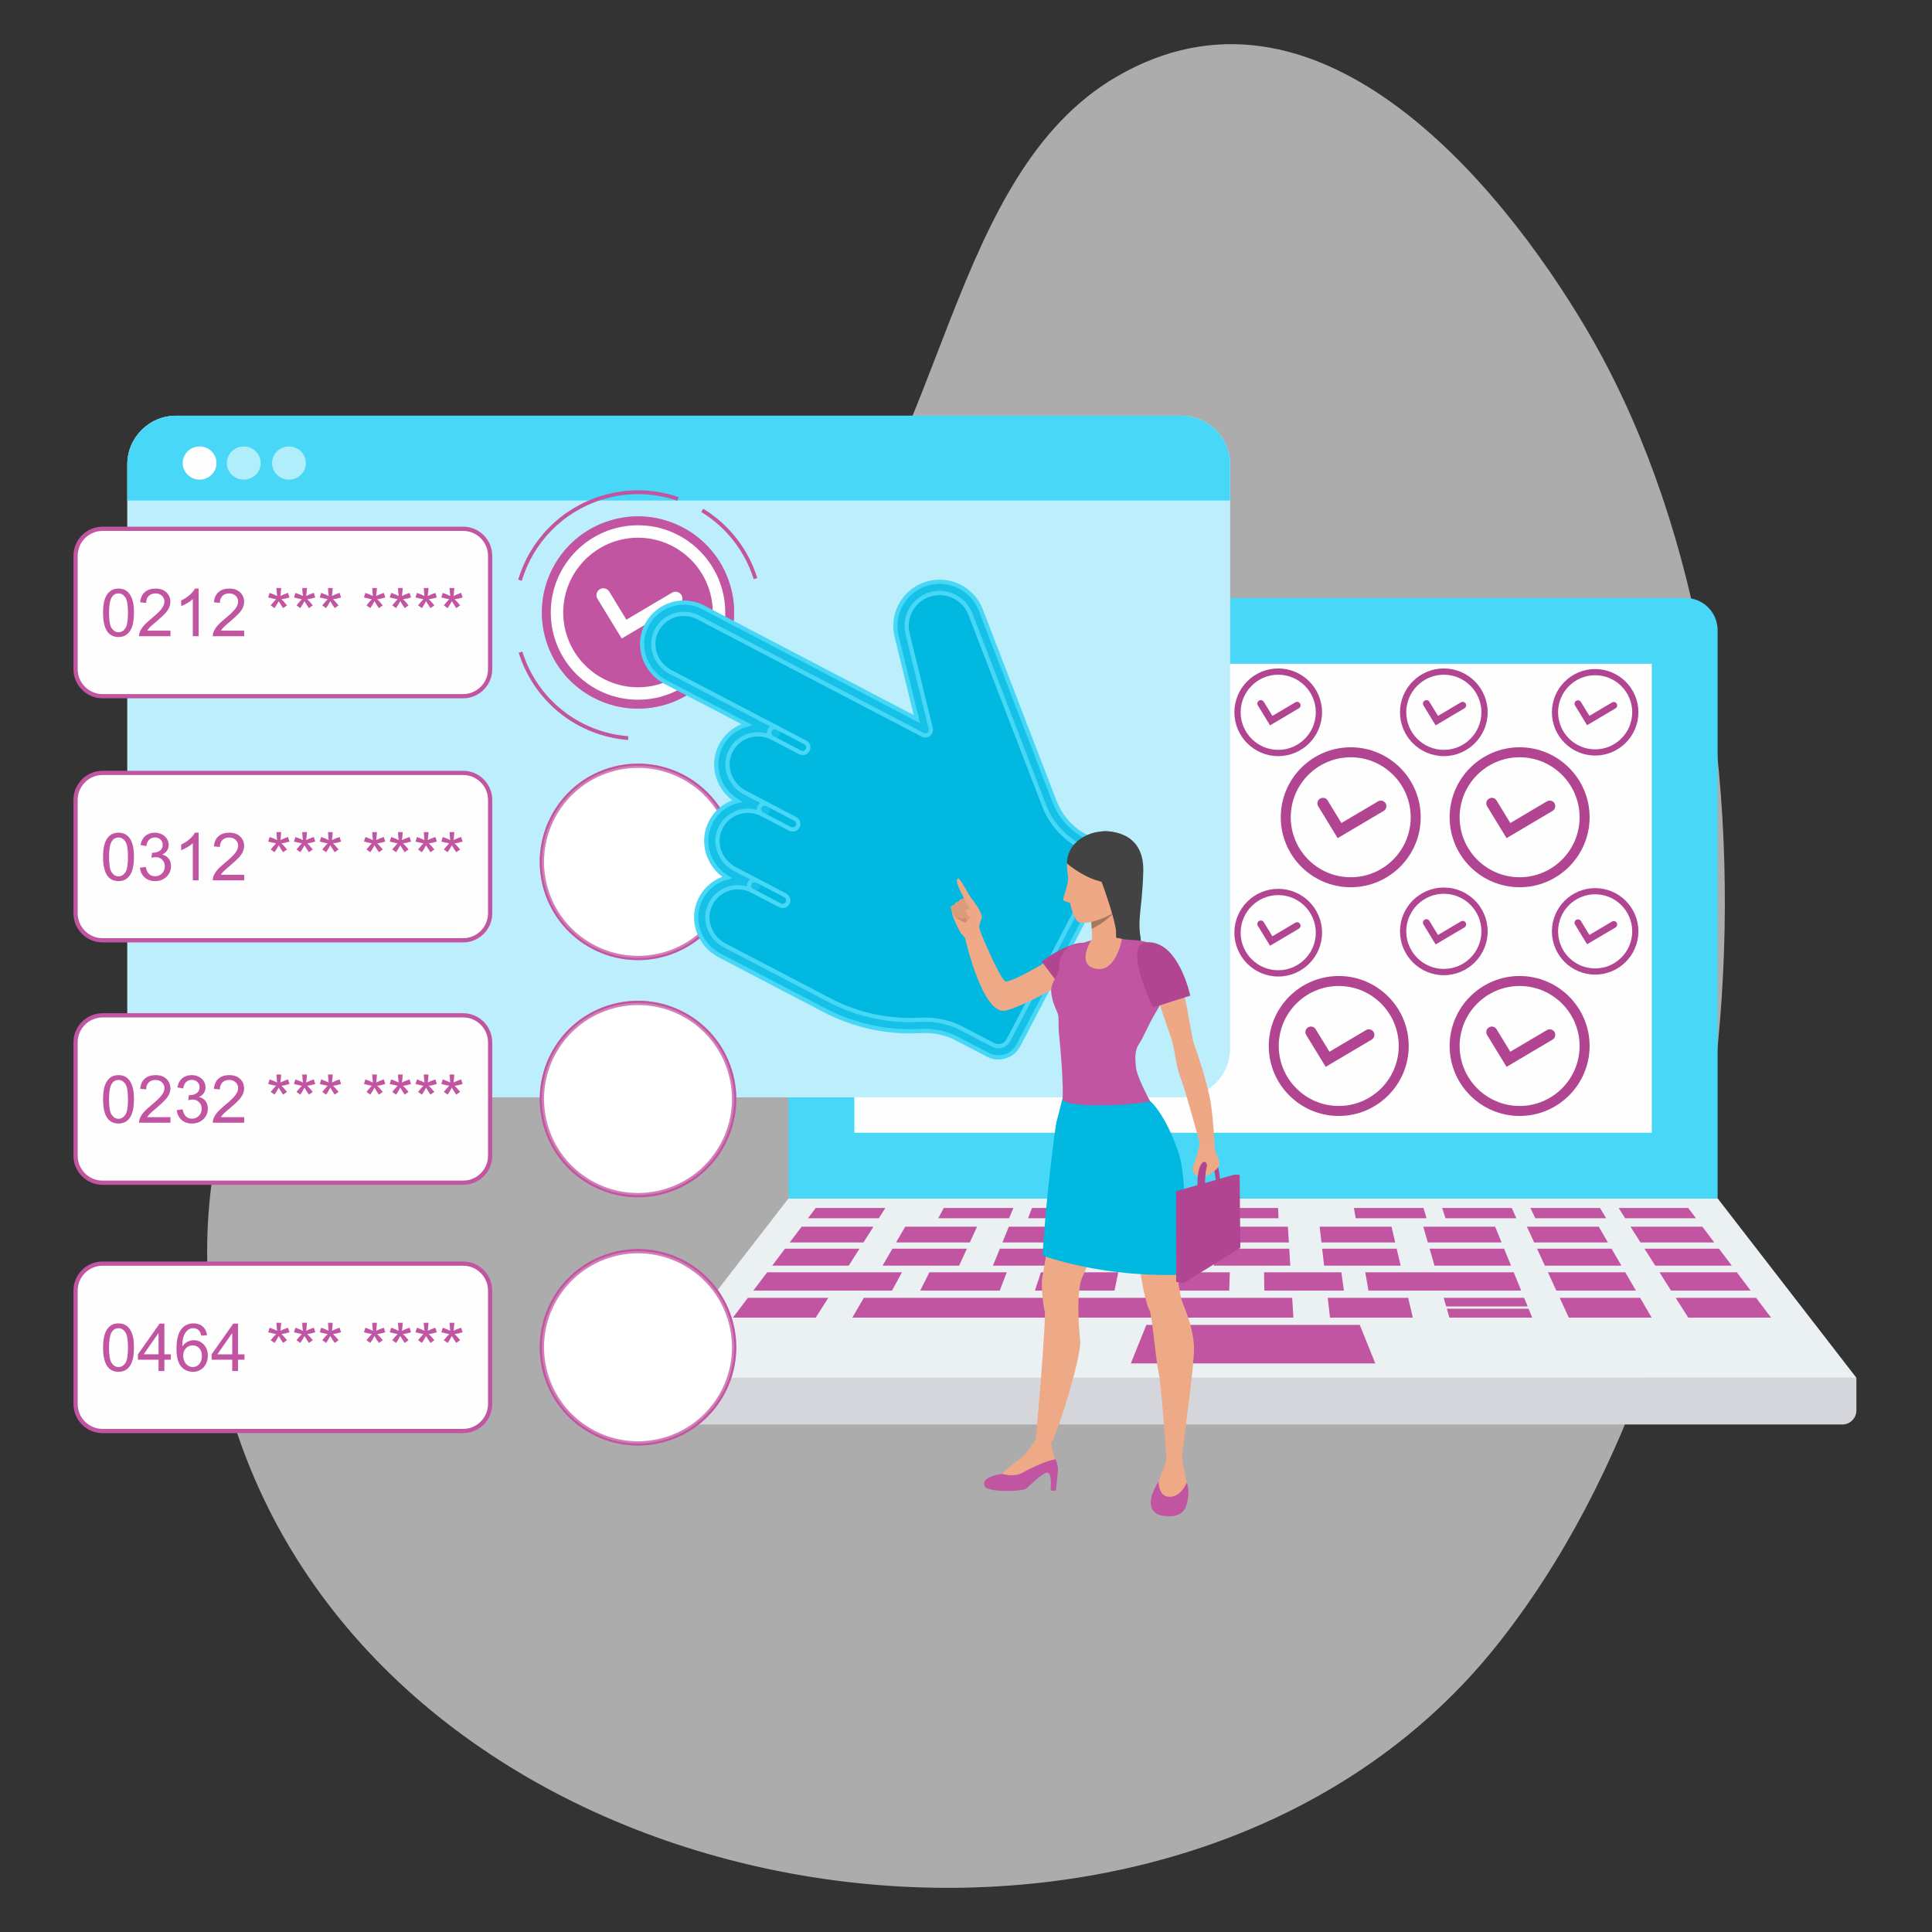
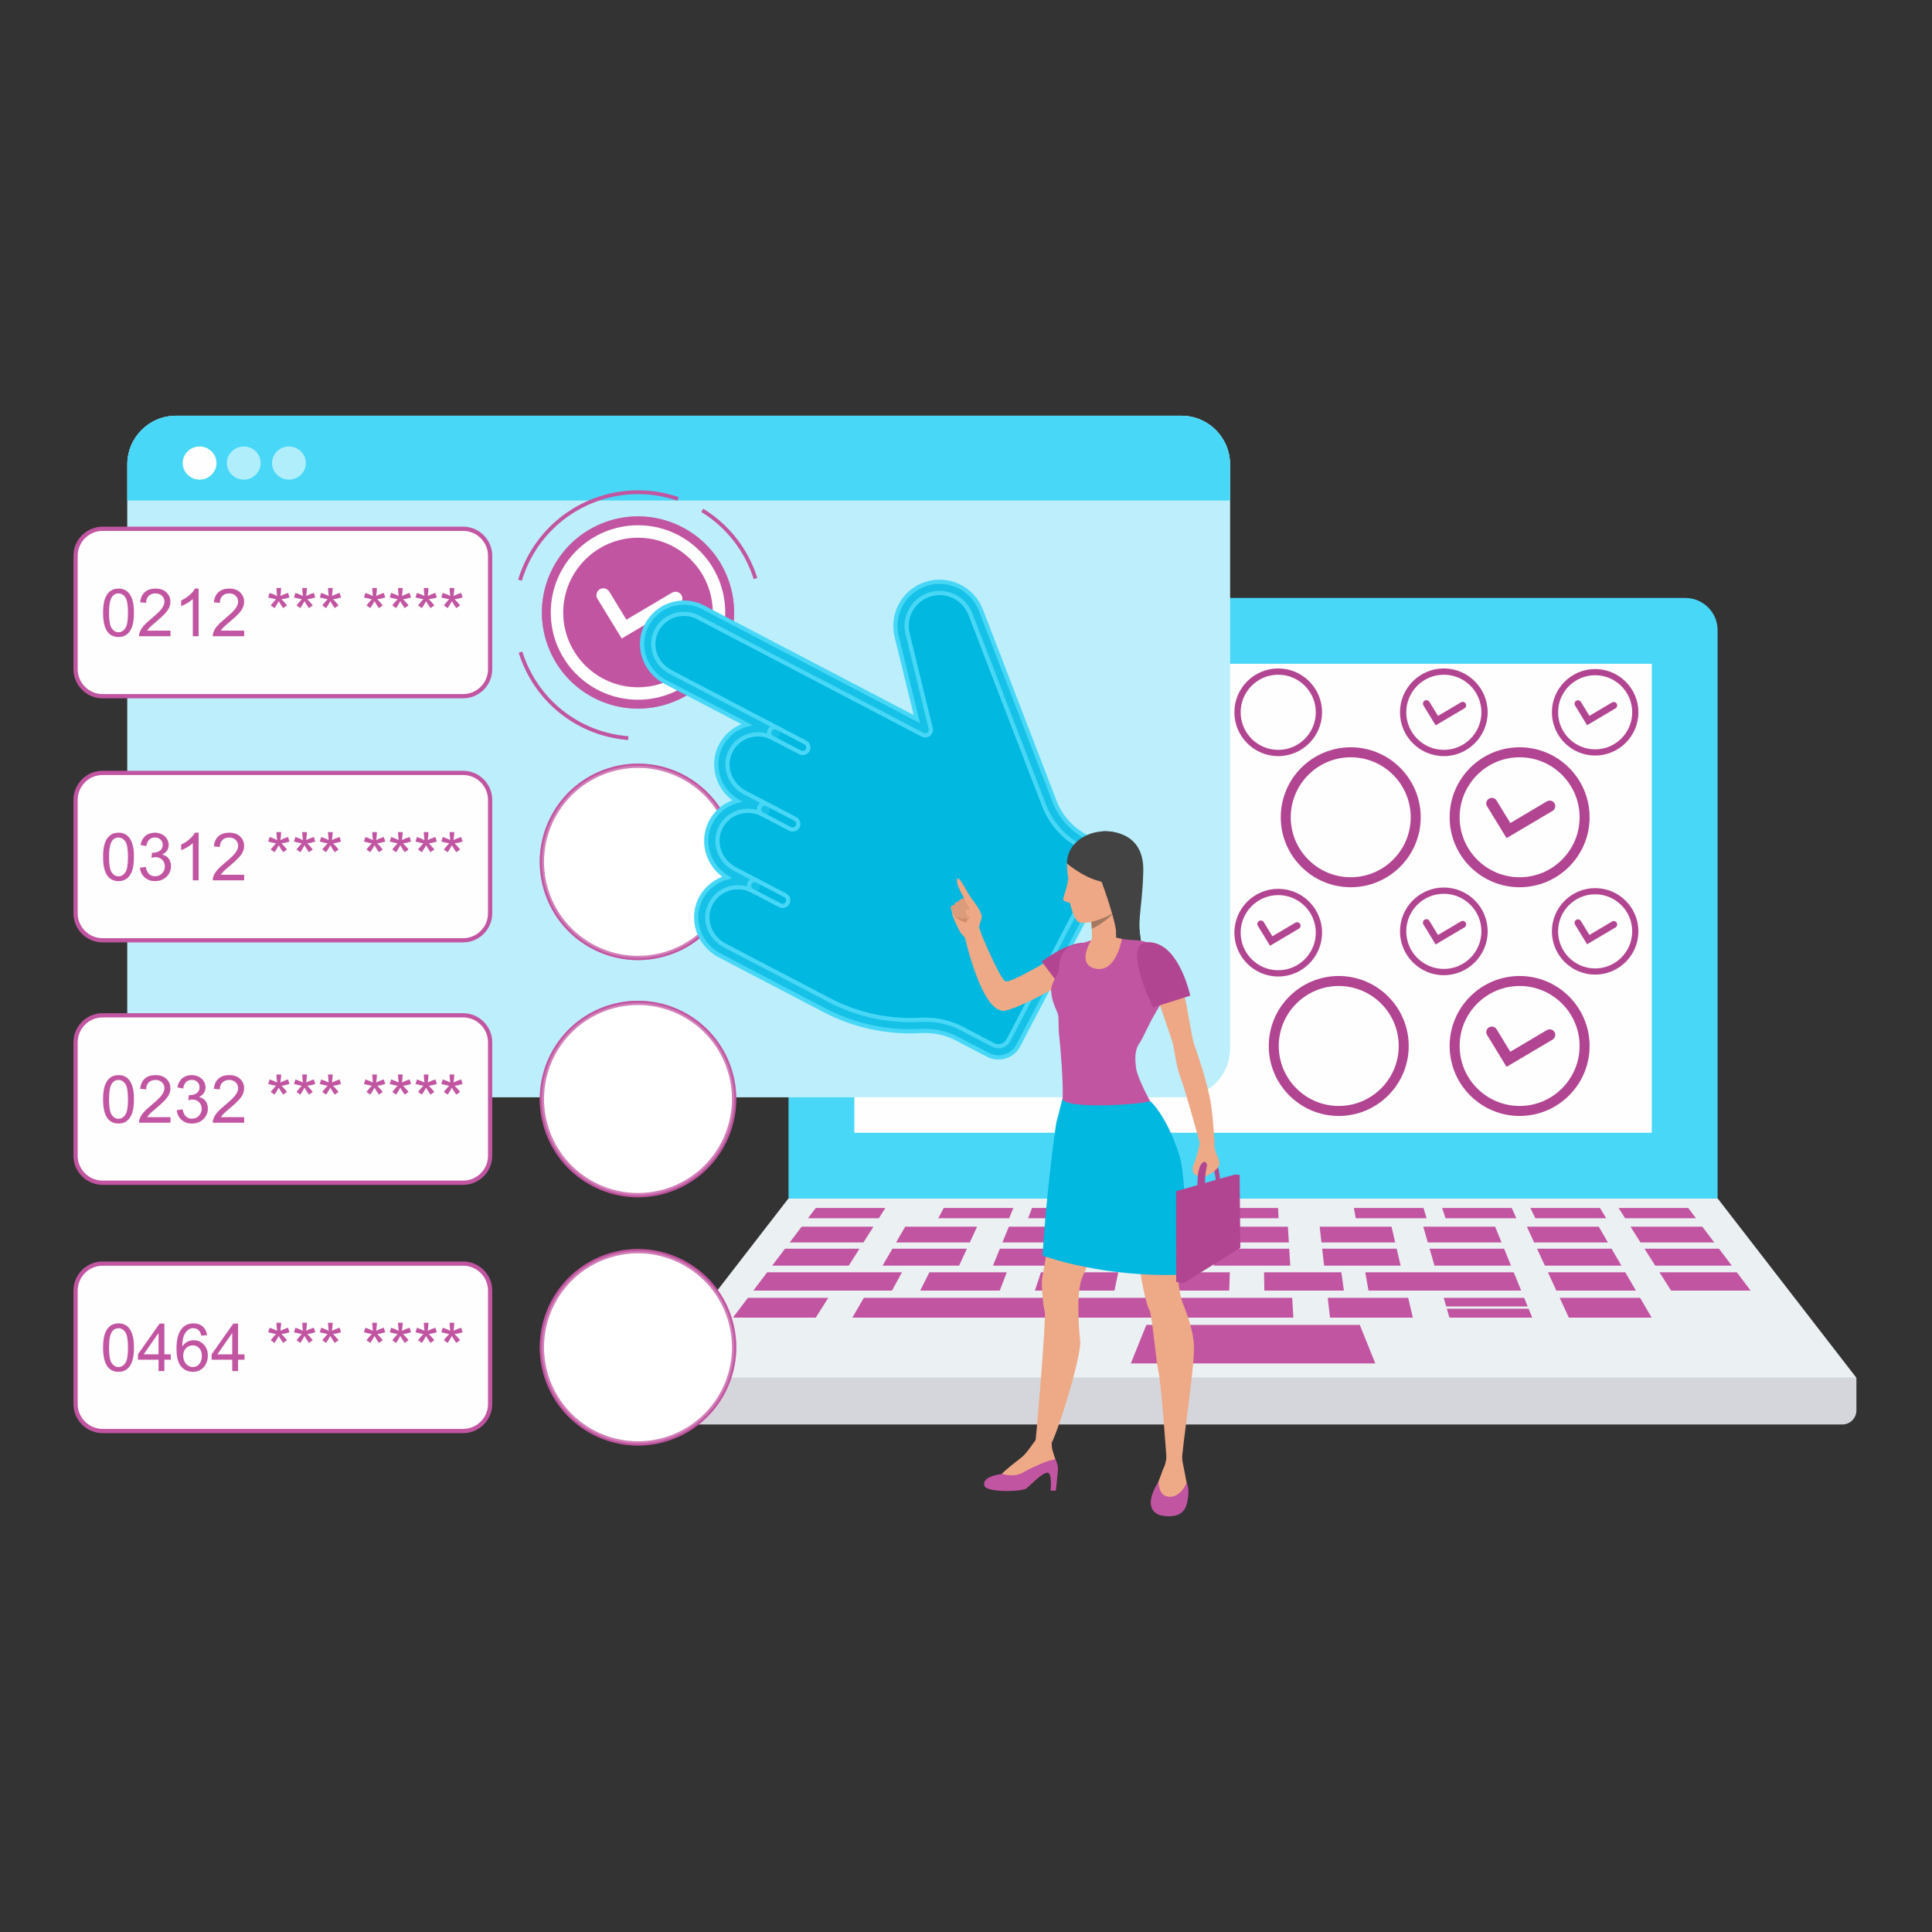
<svg xmlns="http://www.w3.org/2000/svg" xml:space="preserve" width="91.44mm" height="91.44mm" version="1.1" style="shape-rendering:geometricPrecision; text-rendering:geometricPrecision; image-rendering:optimizeQuality; fill-rule:evenodd; clip-rule:evenodd" viewBox="0 0 9143.98 9143.98">
  <rect x="0" y="0" width="9143.98" height="9143.98" fill="#333333" stroke="none" />
  <defs>
    <style type="text/css">
   
    .str1 {stroke:#C255A1;stroke-width:20;stroke-miterlimit:22.926;stroke-opacity:0.51}
    .str2 {stroke:#48D7F7;stroke-width:20;stroke-miterlimit:22.926}
    .str0 {stroke:#C255A1;stroke-width:20;stroke-miterlimit:22.926}
    .fil2 {fill:#48D7F7}
    .fil5 {fill:#C255A1}
    .fil4 {fill:#D5D6DB}
    .fil1 {fill:#EBF0F3}
    .fil3 {fill:#FEFEFE}
    .fil14 {fill:#00B8E0;fill-rule:nonzero}
    .fil17 {fill:#434343;fill-rule:nonzero}
    .fil13 {fill:#9E5B52;fill-rule:nonzero}
    .fil22 {fill:#A77860;fill-rule:nonzero}
    .fil16 {fill:#B24591;fill-rule:nonzero}
    .fil10 {fill:#C255A1;fill-rule:nonzero}
    .fil20 {fill:#CF8C6C;fill-rule:nonzero}
    .fil21 {fill:#DB9C7C;fill-rule:nonzero}
    .fil19 {fill:#EEA886;fill-rule:nonzero}
    .fil18 {fill:#EEA987;fill-rule:nonzero}
    .fil8 {fill:#FEFEFE;fill-rule:nonzero}
    .fil12 {fill:#C255A1;fill-rule:nonzero;fill-opacity:0.2}
    .fil15 {fill:#48D7F7;fill-rule:nonzero;fill-opacity:0.302}
    .fil6 {fill:#48D7F7;fill-opacity:0.361}
    .fil11 {fill:#C255A1;fill-rule:nonzero;fill-opacity:0.51}
    .fil9 {fill:#FEFEFE;fill-rule:nonzero;fill-opacity:0.51}
    .fil7 {fill:#FEFEFE;fill-opacity:0.569}
    .fil0 {fill:#FEFEFE;fill-opacity:0.6}
   
  </style>
  </defs>
  <g id="Layer_x0020_1">
-     <path id="Path_52869" class="fil0" d="M3849.47 2769.47c618.96,-642.18 645.45,-1945.13 1433.41,-2405.45 942.41,-550.55 1808.49,488.5 2224.58,1191.8 1016.63,1718.57 834.56,4657.07 -425.86,6234.82 -1376.2,1722.6 -4519.12,1432.49 -5678.01,-414.41 -530.72,-845.84 -594.67,-1963.58 -6.29,-2803.95 600.65,-858.07 1737.94,-1061.71 2452.17,-1802.81z" data-name="Path 52869" />
+     <path id="Path_52869" class="fil0" d="M3849.47 2769.47z" data-name="Path 52869" />
    <g id="_2187956073600">
      <polygon class="fil1" points="8130.16,5672.83 3731.11,5672.83 3074.99,6521.14 8786.28,6521.14 " />
      <path class="fil2" d="M7976.69 2830.1l-4092.11 0c-84.27,0 -152.58,68.3 -152.58,152.57l0 2690.16 4397.26 0 0 -2690.16c0,-84.26 -68.31,-152.57 -152.58,-152.57l0.01 0z" />
      <polygon class="fil3" points="4043.54,5361.16 7817.71,5361.16 7817.71,3141.6 4043.54,3141.6 " />
      <path class="fil4" d="M3074.99 6521.14l0 153.97c0,36.93 29.94,66.87 66.88,66.87l5577.52 0c36.93,0 66.87,-29.94 66.87,-66.87l0 -153.97 -5711.27 0z" />
      <polygon class="fil5" points="4159.41,5765.84 3824.14,5765.84 3860.81,5717.3 4190.23,5717.3 " />
      <polygon class="fil5" points="4776.05,5765.84 4440.79,5765.84 4466.7,5717.3 4796.12,5717.3 " />
      <polygon class="fil5" points="5201.13,5765.84 4865.87,5765.84 4884.35,5717.3 5213.76,5717.3 " />
      <polygon class="fil5" points="5626.2,5765.84 5290.92,5765.84 5302.01,5717.3 5631.41,5717.3 " />
      <polygon class="fil5" points="6051.26,5765.84 5716,5765.84 5719.65,5717.3 6049.06,5717.3 " />
      <polygon class="fil5" points="6751.72,5765.84 6416.47,5765.84 6407.89,5717.3 6737.3,5717.3 " />
      <polygon class="fil5" points="7176.79,5765.84 6841.53,5765.84 6825.54,5717.3 7154.96,5717.3 " />
      <polygon class="fil5" points="7601.86,5765.84 7266.59,5765.84 7243.19,5717.3 7572.61,5717.3 " />
      <polygon class="fil5" points="8026.93,5765.84 7691.66,5765.84 7660.85,5717.3 7990.26,5717.3 " />
      <polygon class="fil5" points="4086.63,5880.47 3737.54,5880.47 3793.86,5805.93 4133.95,5805.93 " />
      <polygon class="fil5" points="4589.99,5880.47 4240.9,5880.47 4284.27,5805.93 4624.36,5805.93 " />
      <polygon class="fil5" points="5093.36,5880.47 4744.27,5880.47 4774.68,5805.93 5114.77,5805.93 " />
      <polygon class="fil5" points="5596.72,5880.47 5247.63,5880.47 5265.09,5805.93 5605.19,5805.93 " />
      <polygon class="fil5" points="6100.08,5880.47 5750.99,5880.47 5755.48,5805.93 6095.58,5805.93 " />
      <polygon class="fil5" points="6603.44,5880.47 6254.35,5880.47 6245.89,5805.93 6585.99,5805.93 " />
      <polygon class="fil5" points="7106.8,5880.47 6757.72,5880.47 6736.3,5805.93 7076.4,5805.93 " />
      <polygon class="fil5" points="7610.16,5880.47 7261.09,5880.47 7226.71,5805.93 7566.81,5805.93 " />
      <polygon class="fil5" points="8113.52,5880.47 7764.44,5880.47 7717.12,5805.93 8057.22,5805.93 " />
      <polygon class="fil5" points="4017.05,5990.06 3654.76,5990.06 3715.35,5909.84 4067.97,5909.84 " />
      <polygon class="fil5" points="4539.46,5990.06 4177.16,5990.06 4223.82,5909.84 4576.44,5909.84 " />
      <polygon class="fil5" points="5061.87,5990.06 4699.58,5990.06 4732.29,5909.84 5084.91,5909.84 " />
      <polygon class="fil5" points="5584.27,5990.06 5221.99,5990.06 5240.75,5909.84 5593.37,5909.84 " />
      <polygon class="fil5" points="6106.68,5990.06 5744.4,5990.06 5749.22,5909.84 6101.84,5909.84 " />
      <polygon class="fil5" points="6629.09,5990.06 6266.79,5990.06 6257.68,5909.84 6610.32,5909.84 " />
      <polygon class="fil5" points="7151.5,5990.06 6789.2,5990.06 6766.15,5909.84 7118.79,5909.84 " />
      <polygon class="fil5" points="7673.91,5990.06 7311.61,5990.06 7274.62,5909.84 7627.26,5909.84 " />
      <polygon class="fil5" points="8196.31,5990.06 7834.03,5990.06 7783.09,5909.84 8135.72,5909.84 " />
      <polygon class="fil5" points="4221.73,6108.26 3565.47,6108.26 3630.85,6021.71 4268.93,6021.71 " />
      <polygon class="fil5" points="4731.77,6108.26 4355.24,6108.26 4398.74,6021.71 4764.85,6021.71 " />
      <polygon class="fil5" points="5274.72,6108.26 4898.19,6108.26 4926.65,6021.71 5292.75,6021.71 " />
      <polygon class="fil5" points="5817.67,6108.26 5441.14,6108.26 5454.55,6021.71 5820.66,6021.71 " />
      <polygon class="fil5" points="6360.62,6108.26 5984.09,6108.26 5982.47,6021.71 6348.57,6021.71 " />
      <polygon class="fil5" points="7199.7,6108.26 6476.89,6108.26 6461.61,6021.71 7164.4,6021.71 " />
      <polygon class="fil5" points="7742.65,6108.26 7366.12,6108.26 7326.21,6021.71 7692.32,6021.71 " />
      <polygon class="fil5" points="8285.6,6108.26 7909.07,6108.26 7854.12,6021.71 8220.22,6021.71 " />
      <polygon class="fil5" points="3860.81,6236.15 3468.87,6236.15 3539.63,6142.46 3920.29,6142.46 " />
      <polygon class="fil5" points="6121.51,6236.15 4034.03,6236.15 4088.52,6142.46 6115.86,6142.46 " />
      <polygon class="fil5" points="6686.69,6236.15 6294.74,6236.15 6284.09,6142.46 6664.76,6142.46 " />
      <polygon class="fil5" points="7817.03,6236.15 7425.09,6236.15 7381.89,6142.46 7762.55,6142.46 " />
-       <polygon class="fil5" points="8382.21,6236.15 7990.26,6236.15 7930.78,6142.46 8311.44,6142.46 " />
      <polygon class="fil5" points="7230.31,6183.3 7213.64,6142.46 6832.98,6142.46 6844.72,6183.3 " />
      <polygon class="fil5" points="6847.78,6193.94 6859.9,6236.15 7251.85,6236.15 7234.64,6193.94 " />
      <polygon class="fil5" points="6509.24,6453.04 5352.03,6453.04 5425.6,6270.58 6435.66,6270.58 " />
      <path class="fil3" d="M5821.76 4962.84c0,127.27 -103.13,230.39 -230.4,230.39l-4758.41 0c-127.28,0 -230.4,-103.12 -230.4,-230.39l0 -2764.83c0,-127.26 103.12,-230.44 230.4,-230.44l4758.41 0c127.28,0 230.4,103.18 230.4,230.44l0 2764.83z" />
      <path class="fil6" d="M5821.76 4962.84c0,127.27 -103.13,230.39 -230.4,230.39l-4758.41 0c-127.28,0 -230.4,-103.12 -230.4,-230.39l0 -2764.83c0,-127.26 103.12,-230.44 230.4,-230.44l4758.41 0c127.28,0 230.4,103.18 230.4,230.44l0 2764.83z" />
      <path class="fil2" d="M602.54 2368.98l0 -170.96c0,-127.26 103.12,-230.45 230.41,-230.45l4758.4 0c127.28,0 230.4,103.19 230.4,230.45l0 170.96 -5219.21 0z" />
      <path class="fil3" d="M944.66 2113.14c44.18,0 79.98,35.12 79.98,78.44 0,43.32 -35.8,78.43 -79.98,78.43 -44.16,0 -79.97,-35.11 -79.97,-78.43 0,-43.32 35.81,-78.44 79.97,-78.44z" />
      <path class="fil7" d="M1153.84 2113.14c44.17,0 79.98,35.12 79.98,78.44 0,43.32 -35.81,78.43 -79.98,78.43 -44.17,0 -79.98,-35.11 -79.98,-78.43 0,-43.32 35.81,-78.44 79.98,-78.44z" />
      <path class="fil7" d="M1367.64 2113.14c44.16,0 79.98,35.12 79.98,78.44 0,43.32 -35.82,78.43 -79.98,78.43 -44.17,0 -79.98,-35.11 -79.98,-78.43 0,-43.32 35.81,-78.44 79.98,-78.44z" />
      <path class="fil8 str0" d="M3155.63 4513.24c239.74,-75.11 373.2,-330.36 298.09,-570.11 -75.12,-239.75 -330.36,-373.21 -570.11,-298.1 -239.75,75.12 -373.21,330.37 -298.1,570.12 75.12,239.75 330.37,373.21 570.12,298.09z" />
      <path class="fil9 str1" d="M3155.63 4513.24c239.74,-75.11 373.2,-330.36 298.09,-570.11 -75.12,-239.75 -330.36,-373.21 -570.11,-298.1 -239.75,75.12 -373.21,330.37 -298.1,570.12 75.12,239.75 330.37,373.21 570.12,298.09z" />
      <path class="fil10" d="M3155.63 3332.98c239.74,-75.11 373.2,-330.36 298.09,-570.11 -75.12,-239.75 -330.36,-373.21 -570.11,-298.1 -239.75,75.12 -373.21,330.37 -298.1,570.12 75.12,239.75 330.37,373.21 570.12,298.09z" />
      <path class="fil11" d="M3155.63 3332.98c239.74,-75.11 373.2,-330.36 298.09,-570.11 -75.12,-239.75 -330.36,-373.21 -570.11,-298.1 -239.75,75.12 -373.21,330.37 -298.1,570.12 75.12,239.75 330.37,373.21 570.12,298.09z" />
      <path class="fil10" d="M2972.53 3502.31c-241.79,-19.39 -444.88,-181.48 -517.4,-412.98l16.91 -5.29c70.35,224.55 267.37,381.8 501.9,400.59l-1.41 17.68z" />
      <path class="fil12" d="M2972.53 3502.31c-241.79,-19.39 -444.88,-181.48 -517.4,-412.98l16.91 -5.29c70.35,224.55 267.37,381.8 501.9,400.59l-1.41 17.68z" />
      <path class="fil10" d="M2469.64 2748.59l-16.99 -5.06c56.47,-188.83 202.3,-336.69 390.12,-395.53 121.41,-38.03 248.98,-36.34 368.92,4.95l-5.76 16.76c-116.35,-40.05 -240.07,-41.71 -357.87,-4.8 -182.18,57.08 -323.65,200.51 -378.42,383.68z" />
      <path class="fil12" d="M2469.64 2748.59l-16.99 -5.06c56.47,-188.83 202.3,-336.69 390.12,-395.53 121.41,-38.03 248.98,-36.34 368.92,4.95l-5.76 16.76c-116.35,-40.05 -240.07,-41.71 -357.87,-4.8 -182.18,57.08 -323.65,200.51 -378.42,383.68z" />
      <path class="fil10" d="M3567.19 2740.92c-41.54,-132.59 -129.62,-245.48 -248.03,-317.87l9.25 -15.13c122.07,74.64 212.86,191.02 255.69,327.7l-16.91 5.3z" />
      <path class="fil12" d="M3567.19 2740.92c-41.54,-132.59 -129.62,-245.48 -248.03,-317.87l9.25 -15.13c122.07,74.64 212.86,191.02 255.69,327.7l-16.91 5.3z" />
      <path class="fil13" d="M4649.34 4302.13l-95.46 -98.8 -101.91 131.44c0,0 77.56,74.88 170,53.71l27.37 -86.35z" />
      <path class="fil8" d="M2942.56 3021.99l-114.87 -187.97c-9.42,-15.41 -4.53,-35.54 10.9,-44.96 15.43,-9.41 35.54,-4.54 44.9,10.87l81.21 132.93 215.84 -127.75c15.58,-9.2 35.62,-4.05 44.84,11.49 9.15,15.55 4.05,35.6 -11.52,44.8l-271.3 160.59z" />
      <path class="fil8" d="M3019.66 2544.98c-195.18,0 -353.97,158.75 -353.97,353.91 0,195.14 158.79,353.9 353.97,353.9 195.1,0 353.83,-158.76 353.83,-353.9 0,-195.16 -158.73,-353.91 -353.83,-353.91zm0 766.78c-227.72,0 -412.91,-185.21 -412.91,-412.88 0,-227.67 185.19,-412.89 412.91,-412.89 227.64,0 412.84,185.22 412.84,412.89 0,227.67 -185.2,412.88 -412.84,412.88z" />
      <polygon class="fil13" points="4422.6,4148.95 4378.98,4286.9 4451.97,4334.77 4553.88,4203.33 " />
      <path class="fil14 str2" d="M3329.86 4289.43c34.5,-101.68 150.51,-145.25 241.91,-97.46l-105.68 -55.26c-80.66,-42.18 -119.76,-139.67 -83.36,-223.09 39.97,-91.63 149.42,-129.05 236.51,-83.51l-105.68 -55.26c-80.67,-42.18 -119.76,-139.67 -83.36,-223.1 39.97,-91.62 149.41,-129.03 236.51,-83.49l-504.98 -264.04c-75.5,-39.48 -115.12,-127.93 -87.75,-208.61 34.51,-101.68 150.52,-145.25 241.92,-97.46l1063.35 556 -109.5 -448.19c-11,-44.76 -4.39,-89.9 15.48,-127.91 21.77,-41.62 59.47,-74.71 107.31,-89.69 91.92,-28.94 190.38,18.74 224.98,108.63l348.95 906.11c29.83,77.45 86.84,141.37 160.38,179.82l60.68 31.74c39.14,20.45 54.27,68.76 33.81,107.9l-424.97 812.76c-20.46,39.14 -68.77,54.27 -107.91,33.81l-149.23 -78.03c-56.37,-29.47 -119.78,-41.47 -183.29,-37.93 -152.7,8.52 -305.49,-24.24 -442.01,-95.62l-496.32 -259.51c-75.5,-39.48 -115.12,-127.94 -87.75,-208.61z" />
      <path class="fil14 str2" d="M4725.33 5004.81c-16.62,0 -33.46,-3.9 -49.19,-12.12l-149.23 -78.03c-50.2,-26.25 -108.78,-38.29 -169.49,-34.94 -157.87,8.85 -315.61,-25.31 -455.81,-98.61l-496.32 -259.51c-88.26,-46.16 -131.51,-149.64 -100.6,-240.71 18.68,-55.09 60.24,-99.03 114,-120.57 7.28,-2.91 14.68,-5.38 22.15,-7.4 -85.62,-52.73 -121.86,-159.66 -82.48,-249.94 22.17,-50.83 63.27,-89.01 115.69,-107.48 4.72,-1.66 9.48,-3.15 14.27,-4.43 -85.62,-52.74 -121.87,-159.67 -82.49,-249.96 22.18,-50.82 63.26,-88.99 115.68,-107.46 4.47,-1.58 8.99,-2.99 13.53,-4.24l-385.62 -201.63c-88.26,-46.14 -131.52,-149.63 -100.61,-240.71 18.69,-55.08 60.25,-99.03 114.01,-120.56 53.94,-21.62 114.23,-18.68 165.39,8.08l1011.27 528.76 -95.56 -391.09c-12.13,-49.38 -5.83,-101.44 17.75,-146.53 25.91,-49.55 69.56,-86.03 122.92,-102.74 104.93,-33.04 218.18,21.61 257.74,124.45l348.94 906.11c27.52,71.45 80.06,130.34 147.91,165.81l60.68 31.73c52.05,27.23 72.26,91.73 45.03,143.78l-424.97 812.77c-18.99,36.34 -56.17,57.17 -94.59,57.17zm-347.97 -178.82l0 0c62.09,0 121.89,14.21 174.19,41.55l149.23 78.04c12.62,6.6 27.07,7.9 40.68,3.62 13.6,-4.25 24.73,-13.56 31.34,-26.19l424.98 -812.77c13.64,-26.08 3.51,-58.4 -22.57,-72.04l-60.68 -31.72c-79.31,-41.46 -140.7,-110.3 -172.86,-193.82l-348.94 -906.12c-29.55,-76.69 -113.95,-117.47 -192.22,-92.83 -39.83,12.49 -72.4,39.71 -91.72,76.66 -17.57,33.6 -22.27,72.41 -13.22,109.24l109.51 448.23c2.48,10.14 -1.21,20.81 -9.44,27.24 -8.24,6.44 -19.46,7.47 -28.7,2.63l-1063.36 -556.01c-37.35,-19.53 -81.45,-21.64 -120.99,-5.84 -39.9,15.99 -69.53,47.34 -83.43,88.29 -22.56,66.5 9.63,142.39 74.89,176.52l504.97 264.03c13.02,6.8 18.04,22.86 11.24,35.87 -6.79,13 -22.88,18.05 -35.87,11.24 -35.3,-18.45 -77.3,-21.37 -115.21,-8.02 -38.35,13.52 -68.4,41.43 -84.61,78.58 -30.2,69.23 1.12,152.22 71.31,188.92l105.67 55.26c13.01,6.8 18.04,22.86 11.24,35.87 -6.8,13 -22.86,18.06 -35.87,11.24l-0.17 -0.08c-35.25,-18.36 -77.16,-21.27 -115.02,-7.93 -38.36,13.52 -68.42,41.43 -84.62,78.59 -30.21,69.23 1.11,152.21 71.29,188.91l105.48 55.15c0.07,0.04 0.13,0.07 0.2,0.11 13.02,6.8 18.05,22.86 11.24,35.87 -6.81,13 -22.87,18.05 -35.87,11.24l-0.19 -0.09c-37.32,-19.46 -81.32,-21.57 -120.8,-5.74 -39.9,15.98 -69.53,47.33 -83.42,88.28 -22.57,66.5 9.62,142.38 74.9,176.51l496.3 259.51c131.74,68.88 279.87,100.87 428.22,92.64 7.66,-0.43 15.3,-0.64 22.9,-0.64zm-1047.49 -536.56l0 0 0.17 0 -0.17 0z" />
      <path class="fil14 str2" d="M3704.24 4287.83c-4.15,0 -8.36,-0.97 -12.29,-3.03l-132.5 -69.28c-13.01,-6.8 -18.04,-22.86 -11.24,-35.87 6.8,-13.01 22.86,-18.07 35.87,-11.24l132.5 69.27c13.02,6.81 18.04,22.87 11.24,35.88 -4.74,9.07 -14,14.27 -23.58,14.27z" />
      <path class="fil14 str2" d="M3751.71 3925.98c-4.15,0 -8.36,-0.97 -12.29,-3.03l-132.5 -69.28c-13.01,-6.8 -18.04,-22.86 -11.24,-35.87 6.79,-13.01 22.84,-18.07 35.87,-11.24l132.5 69.27c13.01,6.81 18.04,22.87 11.24,35.88 -4.75,9.07 -14,14.27 -23.58,14.27z" />
      <path class="fil14 str2" d="M3799.18 3564.13c-4.15,0 -8.36,-0.97 -12.29,-3.03l-132.5 -69.28c-13.02,-6.8 -18.04,-22.86 -11.24,-35.87 6.79,-13.01 22.85,-18.07 35.87,-11.24l132.5 69.27c13.01,6.81 18.04,22.87 11.24,35.88 -4.74,9.07 -14,14.27 -23.58,14.27z" />
      <path class="fil15" d="M4725.33 5004.81c-16.62,0 -33.46,-3.9 -49.19,-12.12l-149.23 -78.03c-50.2,-26.25 -108.78,-38.29 -169.49,-34.94 -157.87,8.85 -315.61,-25.31 -455.81,-98.61l-496.32 -259.51c-88.26,-46.16 -131.51,-149.64 -100.6,-240.71 18.68,-55.09 60.24,-99.03 114,-120.57 7.28,-2.91 14.68,-5.38 22.15,-7.4 -85.62,-52.73 -121.86,-159.66 -82.48,-249.94 22.17,-50.83 63.27,-89.01 115.69,-107.48 4.72,-1.66 9.48,-3.15 14.27,-4.43 -85.62,-52.74 -121.87,-159.67 -82.49,-249.96 22.18,-50.82 63.26,-88.99 115.68,-107.46 4.47,-1.58 8.99,-2.99 13.53,-4.24l-385.62 -201.63c-88.26,-46.14 -131.52,-149.63 -100.61,-240.71 18.69,-55.08 60.25,-99.03 114.01,-120.56 53.94,-21.62 114.23,-18.68 165.39,8.08l1011.27 528.76 -95.56 -391.09c-12.13,-49.38 -5.83,-101.44 17.75,-146.53 25.91,-49.55 69.56,-86.03 122.92,-102.74 104.93,-33.04 218.18,21.61 257.74,124.45l348.94 906.11c27.52,71.45 80.06,130.34 147.91,165.81l60.68 31.73c52.05,27.23 72.26,91.73 45.03,143.78l-424.97 812.77c-18.99,36.34 -56.17,57.17 -94.59,57.17zm-347.97 -178.82l0 0c62.09,0 121.89,14.21 174.19,41.55l149.23 78.04c12.62,6.6 27.07,7.9 40.68,3.62 13.6,-4.25 24.73,-13.56 31.34,-26.19l424.98 -812.77c13.64,-26.08 3.51,-58.4 -22.57,-72.04l-60.68 -31.72c-79.31,-41.46 -140.7,-110.3 -172.86,-193.82l-348.94 -906.12c-29.55,-76.69 -113.95,-117.47 -192.22,-92.83 -39.83,12.49 -72.4,39.71 -91.72,76.66 -17.57,33.6 -22.27,72.41 -13.22,109.24l109.51 448.23c2.48,10.14 -1.21,20.81 -9.44,27.24 -8.24,6.44 -19.46,7.47 -28.7,2.63l-1063.36 -556.01c-37.35,-19.53 -81.45,-21.64 -120.99,-5.84 -39.9,15.99 -69.53,47.34 -83.43,88.29 -22.56,66.5 9.63,142.39 74.89,176.52l504.97 264.03c13.02,6.8 18.04,22.86 11.24,35.87 -6.79,13 -22.88,18.05 -35.87,11.24 -35.3,-18.45 -77.3,-21.37 -115.21,-8.02 -38.35,13.52 -68.4,41.43 -84.61,78.58 -30.2,69.23 1.12,152.22 71.31,188.92l105.67 55.26c13.01,6.8 18.04,22.86 11.24,35.87 -6.8,13 -22.86,18.06 -35.87,11.24l-0.17 -0.08c-35.25,-18.36 -77.16,-21.27 -115.02,-7.93 -38.36,13.52 -68.42,41.43 -84.62,78.59 -30.21,69.23 1.11,152.21 71.29,188.91l105.48 55.15c0.07,0.04 0.13,0.07 0.2,0.11 13.02,6.8 18.05,22.86 11.24,35.87 -6.81,13 -22.87,18.05 -35.87,11.24l-0.19 -0.09c-37.32,-19.46 -81.32,-21.57 -120.8,-5.74 -39.9,15.98 -69.53,47.33 -83.42,88.28 -22.57,66.5 9.62,142.38 74.9,176.51l496.3 259.51c131.74,68.88 279.87,100.87 428.22,92.64 7.66,-0.43 15.3,-0.64 22.9,-0.64zm-1047.49 -536.56l0 0 0.17 0 -0.17 0z" />
      <path class="fil3 str0" d="M485.3 2502.76l1706.82 0c70.19,0 127.61,57.42 127.61,127.6l0 537.05c0,70.18 -57.42,127.6 -127.61,127.6l-1706.82 0c-70.19,0 -127.61,-57.42 -127.61,-127.6l0 -537.05c0,-70.18 57.42,-127.6 127.61,-127.6z" />
      <path class="fil3 str0" d="M485.3 3658.08l1706.82 0c70.19,0 127.61,57.42 127.61,127.61l0 537.04c0,70.19 -57.42,127.61 -127.61,127.61l-1706.82 0c-70.19,0 -127.61,-57.42 -127.61,-127.61l0 -537.04c0,-70.19 57.42,-127.61 127.61,-127.61z" />
      <path class="fil3 str0" d="M485.3 4805.44l1706.82 0c70.19,0 127.61,57.42 127.61,127.61l0 537.04c0,70.19 -57.42,127.61 -127.61,127.61l-1706.82 0c-70.19,0 -127.61,-57.42 -127.61,-127.61l0 -537.04c0,-70.19 57.42,-127.61 127.61,-127.61z" />
      <path class="fil8 str0" d="M3155.63 5635.67c239.74,-75.11 373.2,-330.36 298.09,-570.11 -75.12,-239.75 -330.36,-373.21 -570.11,-298.1 -239.75,75.12 -373.21,330.37 -298.1,570.12 75.12,239.75 330.37,373.21 570.12,298.09z" />
      <path class="fil9 str1" d="M3155.63 5635.67c239.74,-75.11 373.2,-330.36 298.09,-570.11 -75.12,-239.75 -330.36,-373.21 -570.11,-298.1 -239.75,75.12 -373.21,330.37 -298.1,570.12 75.12,239.75 330.37,373.21 570.12,298.09z" />
      <path class="fil8 str0" d="M3155.63 6810.76c239.74,-75.11 373.2,-330.36 298.09,-570.11 -75.12,-239.75 -330.36,-373.21 -570.11,-298.1 -239.75,75.12 -373.21,330.37 -298.1,570.12 75.12,239.75 330.37,373.21 570.12,298.09z" />
      <path class="fil9 str1" d="M3155.63 6810.76c239.74,-75.11 373.2,-330.36 298.09,-570.11 -75.12,-239.75 -330.36,-373.21 -570.11,-298.1 -239.75,75.12 -373.21,330.37 -298.1,570.12 75.12,239.75 330.37,373.21 570.12,298.09z" />
      <path class="fil16" d="M7130.4 3966.8l-92.15 -150.79c-7.56,-12.37 -3.64,-28.52 8.74,-36.07 12.38,-7.55 28.52,-3.64 36.02,8.72l65.15 106.63 173.15 -102.47c12.5,-7.39 28.58,-3.26 35.97,9.21 7.34,12.47 3.25,28.56 -9.24,35.94l-217.64 128.83z" />
      <path class="fil16" d="M7192.25 3584.13c-156.57,0 -283.96,127.36 -283.96,283.91 0,156.54 127.39,283.9 283.96,283.9 156.52,0 283.84,-127.36 283.84,-283.9 0,-156.55 -127.32,-283.91 -283.84,-283.91zm0 615.13c-182.68,0 -331.24,-148.59 -331.24,-331.22 0,-182.64 148.56,-331.23 331.24,-331.23 182.62,0 331.18,148.59 331.18,331.23 0,182.63 -148.56,331.22 -331.18,331.22z" />
      <path class="fil16" d="M7511.48 4469.09l-56.92 -93.19c-4.65,-7.64 -2.24,-17.62 5.4,-22.29 7.63,-4.67 17.62,-2.25 22.29,5.39l40.26 65.89 107.01 -63.33c7.67,-4.55 17.64,-2.01 22.18,5.7 4.59,7.7 2.02,17.65 -5.66,22.21l-134.56 79.62z" />
      <path class="fil16" d="M7549.71 4232.6c-96.73,0 -175.45,78.71 -175.45,175.45 0,96.74 78.72,175.45 175.45,175.45 96.72,0 175.43,-78.71 175.43,-175.45 0,-96.74 -78.71,-175.45 -175.43,-175.45zm0 380.13c-112.87,0 -204.69,-91.82 -204.69,-204.68 0,-112.86 91.82,-204.69 204.69,-204.69 112.86,0 204.67,91.83 204.67,204.69 0,112.86 -91.81,204.68 -204.67,204.68z" />
      <path class="fil16" d="M6794.78 4469.91l-57.69 -94.45c-4.72,-7.75 -2.29,-17.86 5.46,-22.59 7.74,-4.74 17.86,-2.29 22.58,5.45l40.81 66.8 108.48 -64.19c7.79,-4.62 17.88,-2.04 22.51,5.77 4.62,7.82 2.04,17.89 -5.8,22.52l-136.35 80.69z" />
      <path class="fil16" d="M6833.54 4230.21c-98.06,0 -177.85,79.78 -177.85,177.84 0,98.06 79.79,177.83 177.85,177.83 98.05,0 177.84,-79.77 177.84,-177.83 0,-98.06 -79.79,-177.84 -177.84,-177.84zm0 385.32c-114.43,0 -207.51,-93.08 -207.51,-207.48 0,-114.4 93.08,-207.48 207.51,-207.48 114.38,0 207.46,93.08 207.46,207.48 0,114.4 -93.08,207.48 -207.46,207.48z" />
      <path class="fil16" d="M5774.37 5585.6c0,0 -4.55,-78.49 -25.31,-90.7 -20.85,-12.2 -8.79,12.12 -8.79,12.12 0,0 11.69,56.96 14.29,80.08 0.08,1.07 19.81,-1.5 19.81,-1.5z" />
      <path class="fil17" d="M5221.13 3934.52c0,0 195.21,-16.25 189.92,189.12 -5.36,205.37 -37.97,236.23 0.08,381.34 38.04,145.15 -190.3,-82.39 -190.3,-82.39l0.3 -488.07z" />
      <path class="fil18" d="M5056.97 4489.42c0,0 -276.58,172.53 -299.96,154.18 -32.68,-25.67 -121.58,-244.57 -121.58,-244.57l-69.53 33.14c0,0 82.93,378.5 194.76,350.65 111.82,-27.9 368.6,-186.68 368.6,-186.68l-72.29 -106.72z" />
      <path class="fil18" d="M5433.83 5203.53c0,0 71.92,91.63 97.31,152.24 25.31,60.6 67.6,193.46 62.02,296.36 -5.66,102.9 -39.46,296.02 -29.63,339.73 9.9,43.67 19.73,133.89 30.3,164.89 10.57,31.02 52.85,121.25 57.1,214.26 4.25,93.06 -59.19,501.82 -56.36,539.9 2.75,38.03 -71.92,15.48 -71.92,15.48 0,0 -25.39,-369.31 -39.45,-432.75 -14.08,-63.4 -30.98,-279.08 -43.71,-294.6 -12.73,-15.52 -47.35,-176.19 -41.99,-201.55 5.36,-25.4 -138.4,-405.96 -146.89,-482.08 -8.49,-76.13 -220.45,-311.88 -220.45,-311.88 0,0 185.24,-70.84 403.67,0z" />
      <path class="fil18" d="M5090.77 5203.53c0,0 -3.65,38.42 -7.89,52.52 -4.25,14.05 -101.48,373.52 -111.38,511.66 -9.83,138.15 -35.22,255.31 -39.46,284.84 -4.24,29.49 4.24,128.18 12.66,153.53 8.48,25.41 -42.21,624.45 -46.53,638.55 -4.17,14.1 33.87,18.36 60.6,14.1 26.8,-4.22 162.15,-439.79 153.66,-513.08 -8.41,-73.28 -16.9,-229.61 7.08,-293.1 23.97,-63.52 239.65,-523.05 241.06,-551.25 1.42,-28.19 93.29,-513.81 -269.8,-297.77z" />
      <path class="fil18" d="M5523.99 6881.46c0,0 -6.92,48.66 -14.51,61.94 -7.6,13.24 -28.44,80.89 -37.98,93.53 -9.45,12.64 -30.3,107.41 0,118.81 30.38,11.39 101.78,30.34 125.82,-7.57 23.98,-37.96 27.18,-75.87 23.38,-104.92 -3.79,-29.1 -32.61,-162.52 -32.23,-175.72 0.37,-13.19 -64.48,13.93 -64.48,13.93z" />
      <path class="fil10" d="M5483.64 7010.67c0,0 -3.28,73.67 52.34,73.67 55.69,0 80.25,-67.05 80.25,-67.05 0,0 18.99,32.92 0,103.07 -18.91,70.14 -97.9,55.62 -115.62,53.08 -17.72,-2.53 -101.54,-24.71 -16.97,-162.77z" />
      <path class="fil10" d="M4904.2 6815.31c0,0 -39.31,70.33 -62.62,84.55 -29.11,17.75 -85.54,74.7 -105.27,77.37 -19.73,2.62 -90.68,15.17 -76.98,55.23 11.24,32.79 180.32,28.06 199.38,11.65 19.13,-16.46 76.16,-75.44 99.17,-74.14 23,1.33 14.44,85.1 14.44,85.1l25.02 0c0,0 8.7,-81.54 9.75,-95.55 3.12,-41.48 -26.43,-72 -27.77,-95.64 -1.34,-23.68 -2.68,-41.35 -2.68,-41.35l-72.44 -7.22z" />
      <path class="fil18" d="M4741.9 6975.3c0,0 55.76,19.25 98.64,-5.43 42.88,-24.62 125.3,-62.1 154.34,-62.36 0,0 -15.86,-48.53 -16.16,-53.98 -0.37,-5.42 -2.08,-31 -2.08,-31l-72 -11.56c0,0 -46.68,68.56 -67.23,84.71 -20.62,16.13 -73.33,56.4 -95.51,79.62z" />
      <path class="fil14" d="M5028.98 5197.16c0,0 -20.11,83.52 -27.55,107.84 -7.37,24.33 -54.87,401.55 -66.56,637.52 0,0 284.4,107.8 675.56,89.83 0,0 9.46,-433.43 -26.43,-556.06 -35.96,-122.63 -101.03,-237.39 -150.17,-272.76 -43.63,-31.47 -404.85,-6.37 -404.85,-6.37z" />
      <path class="fil18" d="M5678.18 5408.85c0,0 -5.81,35.2 -16.45,69.12 -10.72,33.95 -20.48,44.78 -16.24,64.21 3.2,14.7 19.88,25.7 24.05,20.97 4.17,-4.68 6.18,-61.76 29.86,-61.5 23.6,0.26 -7.08,70.71 7,65.5 14.06,-5.16 68.26,-34.85 64.84,-63.61 -3.35,-28.75 -25.09,-49.56 -23.68,-92.5 1.27,-38.98 -10.86,-55.27 -10.86,-55.27l-58.52 53.08z" />
      <path class="fil19" d="M4547.06 4415.32c0,0 33.06,42.9 53.38,47.44 20.33,4.52 42.44,-43.92 42.44,-43.92l-11.99 -43.63 -83.83 40.11z" />
      <path class="fil19" d="M4628.58 4400.96c0,0 15.79,-49.47 17.94,-57.08 2.24,-7.65 -5.5,-30 -19.57,-51.37 -13.63,-20.72 -30.75,-43.54 -36.78,-49.47 -3.13,-3.09 -4.84,-6.62 -15.19,-1.97 -10.27,4.64 -16.38,14.22 -16.38,14.22 0,0 -15.41,-0.21 -22.11,12.16 0,0 -14.44,0.43 -19.73,15.78 0,0 -14.15,0.77 -17.05,12.25 0,0 6.78,21.1 7.07,29.66 0.3,8.55 17.5,51.5 40.28,90.18 0,0 33.95,29.23 81.52,-14.36z" />
      <path class="fil20" d="M4592.32 4336.74c0,0 -17.04,19.78 -19.05,27.73 -1.94,7.95 -51.67,-21.67 -51.67,-21.67 0,0 46.16,-26.13 70.72,-6.06z" />
      <path class="fil21" d="M4592.77 4248.03c0,0 27.47,58.28 18.32,63.31 -9.24,5.04 -15.64,1.29 -15.64,1.29l-1.49 29.23c0,0 -11.91,18.78 -28.88,0.34 0,0 -9.31,18.74 -23.6,-1.02 0,0 -11.62,9.62 -19.88,1.62 -8.19,-7.99 -21.89,-47.32 -21.89,-47.32 0,0 0.82,-9.63 17.05,-12.25 0,0 4.17,-14.99 19.73,-15.78 0,0 8.86,-15.34 25.68,-16.02 0,0 9.61,-13.77 28,-8.39 0,0 1.64,2.45 2.6,4.99z" />
      <path class="fil19" d="M4646.01 4341.9c0,0 -33.36,-29.32 -58.6,-37.3 -5.73,-1.81 -11.61,-2.54 -15.41,2.06 -3.87,4.64 -2.01,16.07 11.76,29.48 13.85,13.46 25.54,37.13 25.54,37.13 0,0 18.17,9.64 36.71,-31.37z" />
      <path class="fil19" d="M4562.17 4251.43c0,0 34.03,60.56 33.66,67.69 -0.38,7.09 22.33,-5.02 22.18,-11.08 -0.07,-6.11 -24.64,-60.01 -27.84,-65 -3.13,-4.99 -21.89,-8.64 -28,8.39z" />
      <path class="fil19" d="M4597.17 4254.69c0,0 -54.28,-101.22 -62.25,-97.53 -11.61,5.38 -8.48,33.4 37.23,108.96 44.52,73.46 25.02,-11.43 25.02,-11.43z" />
      <path class="fil16" d="M5042.08 4699.22l-111.67 -148.16c0,0 199.67,-154.61 261.24,-56.31 0,0 4.39,161.99 -149.57,204.47z" />
      <path class="fil10" d="M4975.07 4693.97c3.13,49.69 28.52,90.9 32.76,108.87 4.17,17.97 0,59.19 5.29,100.45 5.28,41.22 21.14,237.87 15.86,293.87 -5.29,56.05 384.53,30.73 414.16,13.84 0,0 -65.67,-117.42 -67.45,-166.03 -0.6,-16.73 -10.5,-68.73 16.9,-106.82 14.52,-20.07 41.39,-84.03 68.34,-130.75 0,0 -4.99,-9.72 0,0 10.43,-18.14 21.3,-36.23 28.89,-49.69l0 0c9.98,-17.58 15.49,-38.38 15.49,-38.38 0,0 17.34,-215.69 -30.23,-239.97 -47.58,-24.33 -72.96,-28.54 -119.5,-30.69 -46.45,-2.1 -77.12,-11.6 -77.12,-11.6l-108.92 11.6c0,0 -69.76,24.32 -97.23,26.43 -27.48,2.11 -62.39,61.34 -59.19,99.37 3.13,38.1 -41.25,69.81 -38.05,119.5z" />
      <path class="fil16" d="M5697.09 5499.28c0,0 -31.49,8.05 -29.63,114.56l35.66 -5.98c0,0 -0.67,-58.84 9.97,-90.95 0,0 -1.86,-20.8 -16,-17.63z" />
      <polygon class="fil16" points="5566.28,5637.86 5843.98,5559.08 5843.16,5901.08 5566.8,6066.68 " />
      <polygon class="fil16" points="5566.8,6066.68 5601.57,6073.09 5870.41,5905.93 5867.06,5560.66 5843.98,5559.08 " />
      <path class="fil19" d="M5428.77 4459.54c0,0 86.51,-0.3 125.6,75.82 39.08,76.13 43.4,156.47 52.86,185.04 9.53,28.54 34.4,196.48 43.92,220.8 9.53,24.29 66.04,189.39 79.81,282.4 13.7,93.05 16.6,187.44 16.6,187.44l-69.38 -2.19c0,0 -68.87,-253.12 -92.54,-313.39 -20.33,-51.48 -28.07,-141.45 -39.76,-173.12 -11.61,-31.72 -83.46,-254.8 -98.28,-270.67 -14.81,-15.85 -92.61,-178.07 -18.83,-192.13z" />
      <path class="fil16" d="M5457.14 4768.03l176.22 -55.49c0,0 -54.05,-259.91 -204.59,-253 -120.76,5.59 28.37,308.49 28.37,308.49z" />
      <path class="fil19" d="M5240.27 3955.32c-48.4,-7.95 -159.11,4.21 -190.52,131.22 0,0 -0.08,35.25 5.28,63.53 5.29,28.28 -28.36,106 -22.48,110.69 5.95,4.72 31.71,12.8 31.71,12.8 0,0 18.32,91.25 49.29,94 30.97,2.8 150.69,-7.99 218.28,-111.15 67.61,-103.16 103.79,-269.11 -91.56,-301.09z" />
      <path class="fil19" d="M5159.93 4332.23c0,0 2.39,12.72 4.62,31.55 1.11,9.58 2.23,20.76 2.9,32.59 1.94,32.74 0.97,70.65 -10.27,94.68 0,0 60.6,37.56 125.67,-52.78 0,0 -6.33,-112.74 30.97,-172.32 37.3,-59.61 -153.89,66.28 -153.89,66.28z" />
      <path class="fil17" d="M5049.75 4086.54c0,0 72.81,62.93 149.94,82.74 77.2,19.87 118,106.52 118,106.52 0,0 136.47,-136.17 54.13,-268.3 -82.34,-132.13 -321.93,-73.2 -322.07,79.04z" />
      <path class="fil22" d="M5164.55 4363.78c1.11,9.58 2.23,20.76 2.9,32.59 68.05,-33.02 105.5,-78.29 105.5,-78.29 -39.98,28.68 -108.4,45.7 -108.4,45.7z" />
      <path class="fil17" d="M5213.91 4173.8c0,0 78.92,212.2 69.46,263.27 0,0 41.77,-7.18 116.14,15.56 0,0 -35.96,-378.56 -185.6,-278.83z" />
      <path class="fil19" d="M5309.72 4443.9c0,0 -25.98,159.12 -122.24,141.15 -96.19,-17.97 -23.15,-134.58 -23.15,-134.58 0,0 37.52,-33.69 145.39,-6.57z" />
      <path class="fil3 str0" d="M485.3 5980.53l1706.82 0c70.19,0 127.61,57.42 127.61,127.61l0 537.04c0,70.19 -57.42,127.61 -127.61,127.61l-1706.82 0c-70.19,0 -127.61,-57.42 -127.61,-127.61l0 -537.04c0,-70.19 57.42,-127.61 127.61,-127.61z" />
      <path class="fil16" d="M7130.4 5049.29l-92.15 -150.79c-7.56,-12.37 -3.64,-28.51 8.74,-36.07 12.38,-7.55 28.52,-3.64 36.02,8.72l65.15 106.64 173.15 -102.48c12.5,-7.38 28.58,-3.25 35.97,9.22 7.34,12.47 3.25,28.55 -9.24,35.94l-217.64 128.82z" />
      <path class="fil16" d="M7192.25 4666.63c-156.57,0 -283.96,127.35 -283.96,283.9 0,156.54 127.39,283.9 283.96,283.9 156.52,0 283.84,-127.36 283.84,-283.9 0,-156.55 -127.32,-283.9 -283.84,-283.9zm0 615.12c-182.68,0 -331.24,-148.58 -331.24,-331.22 0,-182.63 148.56,-331.22 331.24,-331.22 182.62,0 331.18,148.59 331.18,331.22 0,182.64 -148.56,331.22 -331.18,331.22z" />
      <path class="fil16" d="M7511.48 3432.24l-56.92 -93.18c-4.65,-7.65 -2.24,-17.63 5.4,-22.3 7.63,-4.66 17.62,-2.25 22.29,5.39l40.26 65.9 107.01 -63.33c7.67,-4.56 17.64,-2.01 22.18,5.69 4.59,7.71 2.02,17.65 -5.66,22.21l-134.56 79.62z" />
      <path class="fil16" d="M7549.71 3195.75c-96.73,0 -175.45,78.71 -175.45,175.45 0,96.74 78.72,175.45 175.45,175.45 96.72,0 175.43,-78.71 175.43,-175.45 0,-96.74 -78.71,-175.45 -175.43,-175.45zm0 380.14c-112.87,0 -204.69,-91.82 -204.69,-204.69 0,-112.86 91.82,-204.69 204.69,-204.69 112.86,0 204.67,91.83 204.67,204.69 0,112.87 -91.81,204.69 -204.67,204.69z" />
      <path class="fil16" d="M6794.78 3433.07l-57.69 -94.46c-4.72,-7.74 -2.29,-17.86 5.46,-22.59 7.74,-4.73 17.86,-2.29 22.58,5.46l40.81 66.79 108.48 -64.19c7.79,-4.62 17.88,-2.04 22.51,5.78 4.62,7.81 2.04,17.88 -5.8,22.51l-136.35 80.7z" />
      <path class="fil16" d="M6833.54 3193.36c-98.06,0 -177.85,79.78 -177.85,177.84 0,98.06 79.79,177.84 177.85,177.84 98.05,0 177.84,-79.78 177.84,-177.84 0,-98.06 -79.79,-177.84 -177.84,-177.84zm0 385.32c-114.43,0 -207.51,-93.08 -207.51,-207.48 0,-114.4 93.08,-207.48 207.51,-207.48 114.38,0 207.46,93.08 207.46,207.48 0,114.4 -93.08,207.48 -207.46,207.48z" />
-       <path class="fil16" d="M6331.09 3966.8l-92.15 -150.79c-7.56,-12.37 -3.64,-28.52 8.74,-36.07 12.38,-7.55 28.51,-3.64 36.02,8.72l65.15 106.63 173.15 -102.47c12.5,-7.39 28.57,-3.26 35.96,9.21 7.34,12.47 3.25,28.56 -9.24,35.94l-217.63 128.83z" />
      <path class="fil16" d="M6392.94 3584.13c-156.57,0 -283.96,127.36 -283.96,283.91 0,156.54 127.39,283.9 283.96,283.9 156.51,0 283.84,-127.36 283.84,-283.9 0,-156.55 -127.33,-283.91 -283.84,-283.91zm0 615.13c-182.68,0 -331.24,-148.59 -331.24,-331.22 0,-182.64 148.56,-331.23 331.24,-331.23 182.61,0 331.18,148.59 331.18,331.23 0,182.63 -148.57,331.22 -331.18,331.22z" />
-       <path class="fil16" d="M6274.34 5049.29l-92.15 -150.79c-7.56,-12.37 -3.64,-28.51 8.74,-36.07 12.38,-7.55 28.51,-3.64 36.02,8.72l65.15 106.64 173.15 -102.48c12.49,-7.38 28.57,-3.25 35.96,9.22 7.34,12.47 3.25,28.55 -9.24,35.94l-217.63 128.82z" />
      <path class="fil16" d="M6336.19 4666.63c-156.58,0 -283.96,127.35 -283.96,283.9 0,156.54 127.38,283.9 283.96,283.9 156.51,0 283.84,-127.36 283.84,-283.9 0,-156.55 -127.33,-283.9 -283.84,-283.9zm0 615.12c-182.68,0 -331.24,-148.58 -331.24,-331.22 0,-182.63 148.56,-331.22 331.24,-331.22 182.61,0 331.17,148.59 331.17,331.22 0,182.64 -148.56,331.22 -331.17,331.22z" />
-       <path class="fil16" d="M6010.98 3433.07l-57.69 -94.46c-4.72,-7.74 -2.3,-17.86 5.46,-22.59 7.73,-4.73 17.86,-2.29 22.58,5.46l40.81 66.79 108.47 -64.19c7.8,-4.62 17.89,-2.04 22.51,5.78 4.62,7.81 2.04,17.88 -5.79,22.51l-136.35 80.7z" />
      <path class="fil16" d="M6049.73 3193.36c-98.06,0 -177.85,79.78 -177.85,177.84 0,98.06 79.79,177.84 177.85,177.84 98.05,0 177.84,-79.78 177.84,-177.84 0,-98.06 -79.79,-177.84 -177.84,-177.84zm0 385.32c-114.43,0 -207.51,-93.08 -207.51,-207.48 0,-114.4 93.08,-207.48 207.51,-207.48 114.39,0 207.46,93.08 207.46,207.48 0,114.4 -93.07,207.48 -207.46,207.48z" />
      <path class="fil16" d="M6010.98 4476.11l-57.69 -94.45c-4.72,-7.75 -2.3,-17.86 5.46,-22.59 7.73,-4.74 17.86,-2.29 22.58,5.45l40.81 66.8 108.47 -64.19c7.8,-4.62 17.89,-2.04 22.51,5.77 4.62,7.82 2.04,17.89 -5.79,22.52l-136.35 80.69z" />
      <path class="fil16" d="M6049.73 4236.41c-98.06,0 -177.85,79.78 -177.85,177.84 0,98.06 79.79,177.83 177.85,177.83 98.05,0 177.84,-79.77 177.84,-177.83 0,-98.06 -79.79,-177.84 -177.84,-177.84zm0 385.32c-114.43,0 -207.51,-93.08 -207.51,-207.48 0,-114.4 93.08,-207.48 207.51,-207.48 114.39,0 207.46,93.08 207.46,207.48 0,114.4 -93.07,207.48 -207.46,207.48z" />
      <path class="fil10" d="M487.82 2900.35c0,-26.5 2.72,-47.93 8.15,-64.14 5.49,-16.25 13.59,-28.74 24.36,-37.48 10.72,-8.72 24.25,-13.06 40.56,-13.06 12.02,0 22.58,2.4 31.73,7.27 9.09,4.86 16.62,11.86 22.47,21.01 5.86,9.09 10.45,20.22 13.8,33.35 3.4,13.12 5.07,30.84 5.07,53.05 0,26.34 -2.72,47.67 -8.1,63.87 -5.39,16.26 -13.48,28.75 -24.25,37.53 -10.72,8.78 -24.31,13.17 -40.72,13.17 -21.59,0 -38.58,-7.68 -50.91,-23.1 -14.79,-18.82 -22.16,-49.29 -22.16,-91.47zm28.22 0.1c0,36.95 4.29,61.52 12.91,73.65 8.63,12.18 19.29,18.24 31.94,18.24 12.65,0 23.31,-6.12 31.94,-18.29 8.62,-12.23 12.9,-36.75 12.9,-73.6 0,-36.95 -4.28,-61.52 -12.9,-73.65 -8.58,-12.17 -19.35,-18.24 -32.25,-18.24 -12.65,0 -22.79,5.39 -30.37,16.1 -9.46,13.64 -14.17,38.94 -14.17,75.79zm290.77 84.37l0 26.34 -148.65 0c-0.21,-6.64 0.89,-13.02 3.24,-19.18 3.82,-10.09 9.93,-20.07 18.35,-29.85 8.41,-9.77 20.44,-21.06 36.06,-33.87 24.31,-20.02 40.83,-35.86 49.45,-47.57 8.68,-11.7 13.02,-22.79 13.02,-33.24 0,-10.92 -3.92,-20.12 -11.77,-27.65 -7.84,-7.47 -18.08,-11.24 -30.68,-11.24 -13.33,0 -23.99,3.98 -31.99,11.92 -7.99,7.89 -12.02,18.87 -12.12,32.93l-28.23 -2.82c1.94,-21.12 9.26,-37.21 21.91,-48.3 12.7,-11.08 29.68,-16.62 51.06,-16.62 21.53,0 38.63,5.96 51.17,17.93 12.6,11.97 18.87,26.81 18.87,44.48 0,8.99 -1.83,17.82 -5.54,26.5 -3.66,8.73 -9.77,17.87 -18.29,27.5 -8.57,9.56 -22.74,22.78 -42.5,39.51 -16.57,13.9 -27.23,23.31 -31.93,28.28 -4.71,4.96 -8.58,9.93 -11.66,14.95l110.23 0zm133.34 26.34l-27.59 0 0 -175.73c-6.64,6.38 -15.37,12.7 -26.14,19.03 -10.77,6.32 -20.49,11.08 -29.06,14.22l0 -26.66c15.42,-7.22 28.9,-16 40.45,-26.35 11.55,-10.29 19.76,-20.28 24.57,-30l17.77 0 0 225.49zm215.51 -26.34l0 26.34 -148.66 0c-0.2,-6.64 0.89,-13.02 3.24,-19.18 3.82,-10.09 9.94,-20.07 18.35,-29.85 8.42,-9.77 20.44,-21.06 36.06,-33.87 24.31,-20.02 40.83,-35.86 49.45,-47.57 8.68,-11.7 13.02,-22.79 13.02,-33.24 0,-10.92 -3.92,-20.12 -11.76,-27.65 -7.85,-7.47 -18.09,-11.24 -30.68,-11.24 -13.33,0 -23.99,3.98 -31.99,11.92 -8,7.89 -12.03,18.87 -12.13,32.93l-28.23 -2.82c1.94,-21.12 9.26,-37.21 21.91,-48.3 12.7,-11.08 29.69,-16.62 51.06,-16.62 21.54,0 38.63,5.96 51.17,17.93 12.6,11.97 18.87,26.81 18.87,44.48 0,8.99 -1.82,17.82 -5.54,26.5 -3.65,8.73 -9.77,17.87 -18.29,27.5 -8.57,9.56 -22.74,22.78 -42.49,39.51 -16.57,13.9 -27.24,23.31 -31.94,28.28 -4.7,4.96 -8.57,9.93 -11.66,14.95l110.24 0zm113.53 -157.13l7 -21.64c16.2,5.7 27.91,10.62 35.28,14.8 -1.93,-18.4 -2.98,-31.1 -3.08,-38l22.26 0c-0.31,10.09 -1.46,22.68 -3.55,37.84 10.5,-5.28 22.53,-10.19 36.07,-14.64l7 21.64c-12.91,4.29 -25.56,7.16 -38,8.57 6.22,5.39 14.95,15.06 26.24,28.91l-18.29 13.02c-5.91,-8.05 -12.92,-19.03 -20.97,-32.88 -7.58,14.37 -14.21,25.35 -19.91,32.88l-17.98 -13.02c11.76,-14.58 20.23,-24.2 25.3,-28.91 -13.12,-2.55 -25.56,-5.43 -37.37,-8.57zm122.05 0l7 -21.64c16.2,5.7 27.91,10.62 35.28,14.8 -1.93,-18.4 -2.98,-31.1 -3.08,-38l22.26 0c-0.31,10.09 -1.46,22.68 -3.55,37.84 10.5,-5.28 22.53,-10.19 36.07,-14.64l7 21.64c-12.91,4.29 -25.56,7.16 -38,8.57 6.22,5.39 14.95,15.06 26.24,28.91l-18.29 13.02c-5.91,-8.05 -12.92,-19.03 -20.97,-32.88 -7.58,14.37 -14.21,25.35 -19.91,32.88l-17.98 -13.02c11.76,-14.58 20.23,-24.2 25.3,-28.91 -13.12,-2.55 -25.56,-5.43 -37.37,-8.57zm122.05 0l7 -21.64c16.2,5.7 27.91,10.62 35.28,14.8 -1.93,-18.4 -2.98,-31.1 -3.08,-38l22.27 0c-0.32,10.09 -1.47,22.68 -3.56,37.84 10.5,-5.28 22.53,-10.19 36.07,-14.64l7 21.64c-12.91,4.29 -25.56,7.16 -38,8.57 6.22,5.39 14.95,15.06 26.24,28.91l-18.29 13.02c-5.91,-8.05 -12.92,-19.03 -20.96,-32.88 -7.59,14.37 -14.22,25.35 -19.92,32.88l-17.98 -13.02c11.76,-14.58 20.23,-24.2 25.3,-28.91 -13.12,-2.55 -25.56,-5.43 -37.37,-8.57zm209.18 0l7 -21.64c16.2,5.7 27.92,10.62 35.29,14.8 -1.94,-18.4 -2.98,-31.1 -3.09,-38l22.27 0c-0.32,10.09 -1.47,22.68 -3.56,37.84 10.51,-5.28 22.53,-10.19 36.07,-14.64l7 21.64c-12.91,4.29 -25.55,7.16 -37.99,8.57 6.22,5.39 14.94,15.06 26.23,28.91l-18.29 13.02c-5.91,-8.05 -12.91,-19.03 -20.96,-32.88 -7.58,14.37 -14.22,25.35 -19.92,32.88l-17.98 -13.02c11.76,-14.58 20.23,-24.2 25.3,-28.91 -13.12,-2.55 -25.56,-5.43 -37.37,-8.57zm122.05 0l7 -21.64c16.2,5.7 27.92,10.62 35.29,14.8 -1.94,-18.4 -2.98,-31.1 -3.09,-38l22.27 0c-0.32,10.09 -1.47,22.68 -3.56,37.84 10.51,-5.28 22.53,-10.19 36.07,-14.64l7 21.64c-12.91,4.29 -25.55,7.16 -37.99,8.57 6.22,5.39 14.94,15.06 26.23,28.91l-18.29 13.02c-5.91,-8.05 -12.91,-19.03 -20.96,-32.88 -7.58,14.37 -14.22,25.35 -19.92,32.88l-17.98 -13.02c11.76,-14.58 20.23,-24.2 25.3,-28.91 -13.12,-2.55 -25.56,-5.43 -37.37,-8.57zm122.05 0l7 -21.64c16.21,5.7 27.92,10.62 35.29,14.8 -1.94,-18.4 -2.98,-31.1 -3.09,-38l22.27 0c-0.32,10.09 -1.47,22.68 -3.56,37.84 10.51,-5.28 22.53,-10.19 36.07,-14.64l7 21.64c-12.91,4.29 -25.55,7.16 -37.99,8.57 6.22,5.39 14.94,15.06 26.23,28.91l-18.29 13.02c-5.91,-8.05 -12.91,-19.03 -20.96,-32.88 -7.58,14.37 -14.22,25.35 -19.92,32.88l-17.98 -13.02c11.76,-14.58 20.23,-24.2 25.3,-28.91 -13.12,-2.55 -25.56,-5.43 -37.37,-8.57zm122.05 0l7 -21.64c16.21,5.7 27.92,10.62 35.29,14.8 -1.94,-18.4 -2.98,-31.1 -3.09,-38l22.27 0c-0.32,10.09 -1.47,22.68 -3.56,37.84 10.51,-5.28 22.53,-10.19 36.07,-14.64l7 21.64c-12.91,4.29 -25.55,7.16 -37.99,8.57 6.22,5.39 14.94,15.06 26.23,28.91l-18.29 13.02c-5.91,-8.05 -12.91,-19.03 -20.96,-32.88 -7.58,14.37 -14.22,25.35 -19.92,32.88l-17.98 -13.02c11.76,-14.58 20.23,-24.2 25.3,-28.91 -13.12,-2.55 -25.56,-5.43 -37.37,-8.57z" />
      <path class="fil10" d="M487.82 4055.67c0,-26.5 2.72,-47.93 8.15,-64.13 5.49,-16.26 13.59,-28.75 24.36,-37.48 10.72,-8.73 24.25,-13.06 40.56,-13.06 12.02,0 22.58,2.4 31.73,7.26 9.09,4.86 16.62,11.86 22.47,21.01 5.86,9.1 10.45,20.23 13.8,33.35 3.4,13.12 5.07,30.84 5.07,53.05 0,26.35 -2.72,47.67 -8.1,63.88 -5.39,16.25 -13.48,28.75 -24.25,37.52 -10.72,8.78 -24.31,13.18 -40.72,13.18 -21.59,0 -38.58,-7.69 -50.91,-23.1 -14.79,-18.82 -22.16,-49.3 -22.16,-91.48zm28.22 0.11c0,36.95 4.29,61.52 12.91,73.65 8.63,12.17 19.29,18.24 31.94,18.24 12.65,0 23.31,-6.12 31.94,-18.3 8.62,-12.23 12.9,-36.74 12.9,-73.59 0,-36.95 -4.28,-61.52 -12.9,-73.65 -8.58,-12.18 -19.35,-18.24 -32.25,-18.24 -12.65,0 -22.79,5.38 -30.37,16.1 -9.46,13.64 -14.17,38.94 -14.17,75.79zm146.2 51.12l27.6 -3.77c3.18,15.68 8.52,26.97 16.09,33.87 7.59,6.9 16.89,10.35 27.92,10.35 13.07,0 24.09,-4.49 32.98,-13.48 8.88,-8.99 13.33,-20.12 13.33,-33.4 0,-12.65 -4.13,-23.1 -12.44,-31.36 -8.26,-8.21 -18.77,-12.34 -31.57,-12.34 -5.23,0 -11.71,1.05 -19.5,3.09l3.09 -24.15c1.82,0.21 3.34,0.31 4.44,0.31 11.81,0 22.37,-3.08 31.83,-9.2 9.41,-6.12 14.11,-15.52 14.11,-28.23 0,-10.08 -3.45,-18.45 -10.3,-25.08 -6.85,-6.64 -15.68,-9.93 -26.49,-9.93 -10.77,0 -19.71,3.39 -26.87,10.19 -7.16,6.79 -11.76,16.99 -13.8,30.58l-27.6 -5.02c3.4,-18.51 11.03,-32.88 23,-43.08 11.92,-10.18 26.81,-15.25 44.58,-15.25 12.24,0 23.53,2.61 33.82,7.89 10.35,5.22 18.25,12.38 23.68,21.43 5.49,9.09 8.21,18.71 8.21,28.9 0,9.67 -2.62,18.45 -7.79,26.4 -5.23,7.94 -12.96,14.27 -23.16,18.97 13.28,3.03 23.58,9.41 30.95,19.08 7.31,9.62 10.98,21.74 10.98,36.22 0,19.6 -7.17,36.28 -21.44,49.92 -14.32,13.64 -32.4,20.44 -54.25,20.44 -19.71,0 -36.07,-5.91 -49.08,-17.67 -13.07,-11.76 -20.49,-26.97 -22.32,-45.68zm277.91 59.58l-27.59 0 0 -175.72c-6.64,6.37 -15.37,12.7 -26.14,19.02 -10.77,6.33 -20.49,11.08 -29.06,14.22l0 -26.66c15.42,-7.21 28.9,-15.99 40.45,-26.34 11.55,-10.3 19.76,-20.28 24.57,-30l17.77 0 0 225.48zm215.51 -26.34l0 26.34 -148.66 0c-0.2,-6.63 0.89,-13.01 3.24,-19.18 3.82,-10.09 9.94,-20.07 18.35,-29.85 8.42,-9.77 20.44,-21.06 36.06,-33.86 24.31,-20.03 40.83,-35.86 49.45,-47.57 8.68,-11.71 13.02,-22.79 13.02,-33.24 0,-10.93 -3.92,-20.13 -11.76,-27.65 -7.85,-7.48 -18.09,-11.24 -30.68,-11.24 -13.33,0 -23.99,3.97 -31.99,11.91 -8,7.9 -12.03,18.87 -12.13,32.94l-28.23 -2.83c1.94,-21.11 9.26,-37.21 21.91,-48.29 12.7,-11.09 29.69,-16.62 51.06,-16.62 21.54,0 38.63,5.96 51.17,17.92 12.6,11.97 18.87,26.82 18.87,44.49 0,8.98 -1.82,17.82 -5.54,26.49 -3.65,8.73 -9.77,17.88 -18.29,27.5 -8.57,9.56 -22.74,22.79 -42.49,39.51 -16.57,13.91 -27.24,23.32 -31.94,28.28 -4.7,4.96 -8.57,9.93 -11.66,14.95l110.24 0zm113.53 -157.12l7 -21.64c16.2,5.7 27.91,10.61 35.28,14.79 -1.93,-18.4 -2.98,-31.1 -3.08,-38l22.26 0c-0.31,10.09 -1.46,22.69 -3.55,37.84 10.5,-5.28 22.53,-10.19 36.07,-14.63l7 21.64c-12.91,4.28 -25.56,7.16 -38,8.57 6.22,5.39 14.95,15.06 26.24,28.91l-18.29 13.01c-5.91,-8.05 -12.92,-19.03 -20.97,-32.88 -7.58,14.38 -14.21,25.35 -19.91,32.88l-17.98 -13.01c11.76,-14.59 20.23,-24.2 25.3,-28.91 -13.12,-2.56 -25.56,-5.44 -37.37,-8.57zm122.05 0l7 -21.64c16.2,5.7 27.91,10.61 35.28,14.79 -1.93,-18.4 -2.98,-31.1 -3.08,-38l22.26 0c-0.31,10.09 -1.46,22.69 -3.55,37.84 10.5,-5.28 22.53,-10.19 36.07,-14.63l7 21.64c-12.91,4.28 -25.56,7.16 -38,8.57 6.22,5.39 14.95,15.06 26.24,28.91l-18.29 13.01c-5.91,-8.05 -12.92,-19.03 -20.97,-32.88 -7.58,14.38 -14.21,25.35 -19.91,32.88l-17.98 -13.01c11.76,-14.59 20.23,-24.2 25.3,-28.91 -13.12,-2.56 -25.56,-5.44 -37.37,-8.57zm122.05 0l7 -21.64c16.2,5.7 27.91,10.61 35.28,14.79 -1.93,-18.4 -2.98,-31.1 -3.08,-38l22.27 0c-0.32,10.09 -1.47,22.69 -3.56,37.84 10.5,-5.28 22.53,-10.19 36.07,-14.63l7 21.64c-12.91,4.28 -25.56,7.16 -38,8.57 6.22,5.39 14.95,15.06 26.24,28.91l-18.29 13.01c-5.91,-8.05 -12.92,-19.03 -20.96,-32.88 -7.59,14.38 -14.22,25.35 -19.92,32.88l-17.98 -13.01c11.76,-14.59 20.23,-24.2 25.3,-28.91 -13.12,-2.56 -25.56,-5.44 -37.37,-8.57zm209.18 0l7 -21.64c16.2,5.7 27.92,10.61 35.29,14.79 -1.94,-18.4 -2.98,-31.1 -3.09,-38l22.27 0c-0.32,10.09 -1.47,22.69 -3.56,37.84 10.51,-5.28 22.53,-10.19 36.07,-14.63l7 21.64c-12.91,4.28 -25.55,7.16 -37.99,8.57 6.22,5.39 14.94,15.06 26.23,28.91l-18.29 13.01c-5.91,-8.05 -12.91,-19.03 -20.96,-32.88 -7.58,14.38 -14.22,25.35 -19.92,32.88l-17.98 -13.01c11.76,-14.59 20.23,-24.2 25.3,-28.91 -13.12,-2.56 -25.56,-5.44 -37.37,-8.57zm122.05 0l7 -21.64c16.2,5.7 27.92,10.61 35.29,14.79 -1.94,-18.4 -2.98,-31.1 -3.09,-38l22.27 0c-0.32,10.09 -1.47,22.69 -3.56,37.84 10.51,-5.28 22.53,-10.19 36.07,-14.63l7 21.64c-12.91,4.28 -25.55,7.16 -37.99,8.57 6.22,5.39 14.94,15.06 26.23,28.91l-18.29 13.01c-5.91,-8.05 -12.91,-19.03 -20.96,-32.88 -7.58,14.38 -14.22,25.35 -19.92,32.88l-17.98 -13.01c11.76,-14.59 20.23,-24.2 25.3,-28.91 -13.12,-2.56 -25.56,-5.44 -37.37,-8.57zm122.05 0l7 -21.64c16.21,5.7 27.92,10.61 35.29,14.79 -1.94,-18.4 -2.98,-31.1 -3.09,-38l22.27 0c-0.32,10.09 -1.47,22.69 -3.56,37.84 10.51,-5.28 22.53,-10.19 36.07,-14.63l7 21.64c-12.91,4.28 -25.55,7.16 -37.99,8.57 6.22,5.39 14.94,15.06 26.23,28.91l-18.29 13.01c-5.91,-8.05 -12.91,-19.03 -20.96,-32.88 -7.58,14.38 -14.22,25.35 -19.92,32.88l-17.98 -13.01c11.76,-14.59 20.23,-24.2 25.3,-28.91 -13.12,-2.56 -25.56,-5.44 -37.37,-8.57zm122.05 0l7 -21.64c16.21,5.7 27.92,10.61 35.29,14.79 -1.94,-18.4 -2.98,-31.1 -3.09,-38l22.27 0c-0.32,10.09 -1.47,22.69 -3.56,37.84 10.51,-5.28 22.53,-10.19 36.07,-14.63l7 21.64c-12.91,4.28 -25.55,7.16 -37.99,8.57 6.22,5.39 14.94,15.06 26.23,28.91l-18.29 13.01c-5.91,-8.05 -12.91,-19.03 -20.96,-32.88 -7.58,14.38 -14.22,25.35 -19.92,32.88l-17.98 -13.01c11.76,-14.59 20.23,-24.2 25.3,-28.91 -13.12,-2.56 -25.56,-5.44 -37.37,-8.57z" />
      <path class="fil10" d="M487.82 5203.03c0,-26.49 2.72,-47.93 8.15,-64.13 5.49,-16.26 13.59,-28.75 24.36,-37.48 10.72,-8.73 24.25,-13.06 40.56,-13.06 12.02,0 22.58,2.4 31.73,7.26 9.09,4.86 16.62,11.86 22.47,21.01 5.86,9.1 10.45,20.23 13.8,33.35 3.4,13.12 5.07,30.84 5.07,53.05 0,26.35 -2.72,47.67 -8.1,63.88 -5.39,16.25 -13.48,28.75 -24.25,37.52 -10.72,8.79 -24.31,13.18 -40.72,13.18 -21.59,0 -38.58,-7.68 -50.91,-23.1 -14.79,-18.82 -22.16,-49.29 -22.16,-91.48zm28.22 0.11c0,36.95 4.29,61.52 12.91,73.65 8.63,12.18 19.29,18.24 31.94,18.24 12.65,0 23.31,-6.12 31.94,-18.3 8.62,-12.23 12.9,-36.74 12.9,-73.59 0,-36.95 -4.28,-61.52 -12.9,-73.65 -8.58,-12.18 -19.35,-18.24 -32.25,-18.24 -12.65,0 -22.79,5.38 -30.37,16.1 -9.46,13.64 -14.17,38.94 -14.17,75.79zm290.77 84.36l0 26.34 -148.65 0c-0.21,-6.63 0.89,-13.01 3.24,-19.18 3.82,-10.09 9.93,-20.07 18.35,-29.85 8.41,-9.77 20.44,-21.06 36.06,-33.86 24.31,-20.02 40.83,-35.86 49.45,-47.57 8.68,-11.71 13.02,-22.79 13.02,-33.24 0,-10.93 -3.92,-20.13 -11.77,-27.65 -7.84,-7.48 -18.08,-11.24 -30.68,-11.24 -13.33,0 -23.99,3.97 -31.99,11.92 -7.99,7.89 -12.02,18.87 -12.12,32.93l-28.23 -2.83c1.94,-21.11 9.26,-37.21 21.91,-48.29 12.7,-11.09 29.68,-16.62 51.06,-16.62 21.53,0 38.63,5.96 51.17,17.92 12.6,11.97 18.87,26.82 18.87,44.49 0,8.99 -1.83,17.82 -5.54,26.49 -3.66,8.74 -9.77,17.88 -18.29,27.5 -8.57,9.56 -22.74,22.79 -42.5,39.52 -16.57,13.9 -27.23,23.31 -31.93,28.27 -4.71,4.97 -8.58,9.93 -11.66,14.95l110.23 0zm29.85 -33.24l27.6 -3.76c3.18,15.68 8.52,26.97 16.1,33.86 7.58,6.91 16.88,10.35 27.91,10.35 13.07,0 24.1,-4.49 32.98,-13.48 8.89,-8.99 13.33,-20.12 13.33,-33.4 0,-12.65 -4.13,-23.1 -12.44,-31.36 -8.26,-8.21 -18.77,-12.34 -31.57,-12.34 -5.23,0 -11.71,1.05 -19.5,3.09l3.09 -24.15c1.83,0.21 3.34,0.31 4.44,0.31 11.81,0 22.37,-3.08 31.83,-9.2 9.41,-6.11 14.11,-15.52 14.11,-28.23 0,-10.08 -3.45,-18.44 -10.3,-25.08 -6.84,-6.64 -15.68,-9.93 -26.49,-9.93 -10.77,0 -19.71,3.39 -26.87,10.19 -7.16,6.79 -11.76,16.99 -13.8,30.58l-27.6 -5.02c3.4,-18.51 11.03,-32.88 23,-43.07 11.92,-10.19 26.81,-15.26 44.58,-15.26 12.24,0 23.53,2.61 33.83,7.89 10.35,5.23 18.24,12.39 23.67,21.43 5.49,9.09 8.21,18.71 8.21,28.9 0,9.67 -2.61,18.46 -7.79,26.4 -5.23,7.94 -12.96,14.27 -23.15,18.97 13.27,3.03 23.57,9.41 30.94,19.08 7.31,9.62 10.98,21.75 10.98,36.23 0,19.59 -7.17,36.27 -21.44,49.91 -14.32,13.64 -32.4,20.44 -54.25,20.44 -19.71,0 -36.06,-5.91 -49.08,-17.67 -13.07,-11.76 -20.49,-26.97 -22.32,-45.68zm319 33.24l0 26.34 -148.66 0c-0.2,-6.63 0.89,-13.01 3.24,-19.18 3.82,-10.09 9.94,-20.07 18.35,-29.85 8.42,-9.77 20.44,-21.06 36.06,-33.86 24.31,-20.02 40.83,-35.86 49.45,-47.57 8.68,-11.71 13.02,-22.79 13.02,-33.24 0,-10.93 -3.92,-20.13 -11.76,-27.65 -7.85,-7.48 -18.09,-11.24 -30.68,-11.24 -13.33,0 -23.99,3.97 -31.99,11.92 -8,7.89 -12.03,18.87 -12.13,32.93l-28.23 -2.83c1.94,-21.11 9.26,-37.21 21.91,-48.29 12.7,-11.09 29.69,-16.62 51.06,-16.62 21.54,0 38.63,5.96 51.17,17.92 12.6,11.97 18.87,26.82 18.87,44.49 0,8.99 -1.82,17.82 -5.54,26.49 -3.65,8.74 -9.77,17.88 -18.29,27.5 -8.57,9.56 -22.74,22.79 -42.49,39.52 -16.57,13.9 -27.24,23.31 -31.94,28.27 -4.7,4.97 -8.57,9.93 -11.66,14.95l110.24 0zm113.53 -157.12l7 -21.64c16.2,5.7 27.91,10.61 35.28,14.79 -1.93,-18.4 -2.98,-31.1 -3.08,-38l22.26 0c-0.31,10.09 -1.46,22.69 -3.55,37.85 10.5,-5.28 22.53,-10.2 36.07,-14.64l7 21.64c-12.91,4.29 -25.56,7.16 -38,8.57 6.22,5.39 14.95,15.06 26.24,28.91l-18.29 13.01c-5.91,-8.05 -12.92,-19.02 -20.97,-32.88 -7.58,14.38 -14.21,25.36 -19.91,32.88l-17.98 -13.01c11.76,-14.59 20.23,-24.2 25.3,-28.91 -13.12,-2.56 -25.56,-5.44 -37.37,-8.57zm122.05 0l7 -21.64c16.2,5.7 27.91,10.61 35.28,14.79 -1.93,-18.4 -2.98,-31.1 -3.08,-38l22.26 0c-0.31,10.09 -1.46,22.69 -3.55,37.85 10.5,-5.28 22.53,-10.2 36.07,-14.64l7 21.64c-12.91,4.29 -25.56,7.16 -38,8.57 6.22,5.39 14.95,15.06 26.24,28.91l-18.29 13.01c-5.91,-8.05 -12.92,-19.02 -20.97,-32.88 -7.58,14.38 -14.21,25.36 -19.91,32.88l-17.98 -13.01c11.76,-14.59 20.23,-24.2 25.3,-28.91 -13.12,-2.56 -25.56,-5.44 -37.37,-8.57zm122.05 0l7 -21.64c16.2,5.7 27.91,10.61 35.28,14.79 -1.93,-18.4 -2.98,-31.1 -3.08,-38l22.27 0c-0.32,10.09 -1.47,22.69 -3.56,37.85 10.5,-5.28 22.53,-10.2 36.07,-14.64l7 21.64c-12.91,4.29 -25.56,7.16 -38,8.57 6.22,5.39 14.95,15.06 26.24,28.91l-18.29 13.01c-5.91,-8.05 -12.92,-19.02 -20.96,-32.88 -7.59,14.38 -14.22,25.36 -19.92,32.88l-17.98 -13.01c11.76,-14.59 20.23,-24.2 25.3,-28.91 -13.12,-2.56 -25.56,-5.44 -37.37,-8.57zm209.18 0l7 -21.64c16.2,5.7 27.92,10.61 35.29,14.79 -1.94,-18.4 -2.98,-31.1 -3.09,-38l22.27 0c-0.32,10.09 -1.47,22.69 -3.56,37.85 10.51,-5.28 22.53,-10.2 36.07,-14.64l7 21.64c-12.91,4.29 -25.55,7.16 -37.99,8.57 6.22,5.39 14.94,15.06 26.23,28.91l-18.29 13.01c-5.91,-8.05 -12.91,-19.02 -20.96,-32.88 -7.58,14.38 -14.22,25.36 -19.92,32.88l-17.98 -13.01c11.76,-14.59 20.23,-24.2 25.3,-28.91 -13.12,-2.56 -25.56,-5.44 -37.37,-8.57zm122.05 0l7 -21.64c16.2,5.7 27.92,10.61 35.29,14.79 -1.94,-18.4 -2.98,-31.1 -3.09,-38l22.27 0c-0.32,10.09 -1.47,22.69 -3.56,37.85 10.51,-5.28 22.53,-10.2 36.07,-14.64l7 21.64c-12.91,4.29 -25.55,7.16 -37.99,8.57 6.22,5.39 14.94,15.06 26.23,28.91l-18.29 13.01c-5.91,-8.05 -12.91,-19.02 -20.96,-32.88 -7.58,14.38 -14.22,25.36 -19.92,32.88l-17.98 -13.01c11.76,-14.59 20.23,-24.2 25.3,-28.91 -13.12,-2.56 -25.56,-5.44 -37.37,-8.57zm122.05 0l7 -21.64c16.21,5.7 27.92,10.61 35.29,14.79 -1.94,-18.4 -2.98,-31.1 -3.09,-38l22.27 0c-0.32,10.09 -1.47,22.69 -3.56,37.85 10.51,-5.28 22.53,-10.2 36.07,-14.64l7 21.64c-12.91,4.29 -25.55,7.16 -37.99,8.57 6.22,5.39 14.94,15.06 26.23,28.91l-18.29 13.01c-5.91,-8.05 -12.91,-19.02 -20.96,-32.88 -7.58,14.38 -14.22,25.36 -19.92,32.88l-17.98 -13.01c11.76,-14.59 20.23,-24.2 25.3,-28.91 -13.12,-2.56 -25.56,-5.44 -37.37,-8.57zm122.05 0l7 -21.64c16.21,5.7 27.92,10.61 35.29,14.79 -1.94,-18.4 -2.98,-31.1 -3.09,-38l22.27 0c-0.32,10.09 -1.47,22.69 -3.56,37.85 10.51,-5.28 22.53,-10.2 36.07,-14.64l7 21.64c-12.91,4.29 -25.55,7.16 -37.99,8.57 6.22,5.39 14.94,15.06 26.23,28.91l-18.29 13.01c-5.91,-8.05 -12.91,-19.02 -20.96,-32.88 -7.58,14.38 -14.22,25.36 -19.92,32.88l-17.98 -13.01c11.76,-14.59 20.23,-24.2 25.3,-28.91 -13.12,-2.56 -25.56,-5.44 -37.37,-8.57z" />
      <path class="fil10" d="M487.82 6378.12c0,-26.49 2.72,-47.93 8.15,-64.13 5.49,-16.26 13.59,-28.75 24.36,-37.48 10.72,-8.73 24.25,-13.06 40.56,-13.06 12.02,0 22.58,2.4 31.73,7.26 9.09,4.86 16.62,11.86 22.47,21.01 5.86,9.1 10.45,20.23 13.8,33.35 3.4,13.12 5.07,30.84 5.07,53.05 0,26.35 -2.72,47.67 -8.1,63.88 -5.39,16.25 -13.48,28.75 -24.25,37.52 -10.72,8.79 -24.31,13.18 -40.72,13.18 -21.59,0 -38.58,-7.68 -50.91,-23.1 -14.79,-18.82 -22.16,-49.3 -22.16,-91.48zm28.22 0.11c0,36.95 4.29,61.52 12.91,73.65 8.63,12.17 19.29,18.24 31.94,18.24 12.65,0 23.31,-6.12 31.94,-18.3 8.62,-12.23 12.9,-36.74 12.9,-73.59 0,-36.95 -4.28,-61.52 -12.9,-73.65 -8.58,-12.18 -19.35,-18.24 -32.25,-18.24 -12.65,0 -22.79,5.38 -30.37,16.1 -9.46,13.64 -14.17,38.94 -14.17,75.79zm234.32 110.7l0 -53.62 -97.53 0 0 -25.41 102.55 -145.51 22.58 0 0 145.51 30.42 0 0 25.41 -30.42 0 0 53.62 -27.6 0zm0 -79.03l0 -101.03 -70.4 101.03 70.4 0zm229.62 -90.63l-27.28 2.2c-2.46,-10.83 -5.96,-18.72 -10.51,-23.63 -7.47,-7.9 -16.72,-11.81 -27.7,-11.81 -8.83,0 -16.68,2.45 -23.42,7.37 -8.67,6.32 -15.47,15.52 -20.54,27.64 -5.02,12.18 -7.63,29.49 -7.84,51.91 6.64,-10.09 14.79,-17.62 24.41,-22.48 9.62,-4.91 19.65,-7.37 30.21,-7.37 18.4,0 34.08,6.8 47.04,20.34 12.92,13.53 19.4,30.99 19.4,52.47 0,14.12 -3.04,27.18 -9.1,39.31 -6.12,12.13 -14.43,21.38 -25.09,27.81 -10.61,6.43 -22.69,9.67 -36.17,9.67 -22.95,0 -41.71,-8.47 -56.24,-25.35 -14.48,-16.89 -21.74,-44.74 -21.74,-83.53 0,-43.38 8.04,-74.95 24.09,-94.66 14.01,-17.14 32.88,-25.71 56.66,-25.71 17.67,0 32.2,4.96 43.49,14.84 11.29,9.88 18.08,23.52 20.33,40.98zm-112.9 96.9c0,9.52 2.04,18.61 6.06,27.29 4.03,8.68 9.67,15.26 16.83,19.81 7.22,4.55 14.85,6.85 22.95,6.85 11.76,0 21.8,-4.71 30.11,-14.11 8.31,-9.41 12.49,-22.17 12.49,-38.32 0,-15.52 -4.13,-27.76 -12.34,-36.69 -8.2,-8.94 -18.66,-13.43 -31.36,-13.43 -12.44,0 -23.05,4.49 -31.73,13.43 -8.67,8.93 -13.01,20.65 -13.01,35.17zm232.12 72.76l0 -53.62 -97.53 0 0 -25.41 102.55 -145.51 22.58 0 0 145.51 30.42 0 0 25.41 -30.42 0 0 53.62 -27.6 0zm0 -79.03l0 -101.03 -70.4 101.03 70.4 0zm169.99 -104.43l7 -21.64c16.2,5.7 27.91,10.61 35.28,14.79 -1.93,-18.4 -2.98,-31.1 -3.08,-38l22.26 0c-0.31,10.09 -1.46,22.69 -3.55,37.85 10.5,-5.28 22.53,-10.2 36.07,-14.64l7 21.64c-12.91,4.28 -25.56,7.16 -38,8.57 6.22,5.39 14.95,15.06 26.24,28.91l-18.29 13.01c-5.91,-8.05 -12.92,-19.02 -20.97,-32.88 -7.58,14.38 -14.21,25.36 -19.91,32.88l-17.98 -13.01c11.76,-14.59 20.23,-24.2 25.3,-28.91 -13.12,-2.56 -25.56,-5.44 -37.37,-8.57zm122.05 0l7 -21.64c16.2,5.7 27.91,10.61 35.28,14.79 -1.93,-18.4 -2.98,-31.1 -3.08,-38l22.26 0c-0.31,10.09 -1.46,22.69 -3.55,37.85 10.5,-5.28 22.53,-10.2 36.07,-14.64l7 21.64c-12.91,4.28 -25.56,7.16 -38,8.57 6.22,5.39 14.95,15.06 26.24,28.91l-18.29 13.01c-5.91,-8.05 -12.92,-19.02 -20.97,-32.88 -7.58,14.38 -14.21,25.36 -19.91,32.88l-17.98 -13.01c11.76,-14.59 20.23,-24.2 25.3,-28.91 -13.12,-2.56 -25.56,-5.44 -37.37,-8.57zm122.05 0l7 -21.64c16.2,5.7 27.91,10.61 35.28,14.79 -1.93,-18.4 -2.98,-31.1 -3.08,-38l22.27 0c-0.32,10.09 -1.47,22.69 -3.56,37.85 10.5,-5.28 22.53,-10.2 36.07,-14.64l7 21.64c-12.91,4.28 -25.56,7.16 -38,8.57 6.22,5.39 14.95,15.06 26.24,28.91l-18.29 13.01c-5.91,-8.05 -12.92,-19.02 -20.96,-32.88 -7.59,14.38 -14.22,25.36 -19.92,32.88l-17.98 -13.01c11.76,-14.59 20.23,-24.2 25.3,-28.91 -13.12,-2.56 -25.56,-5.44 -37.37,-8.57zm209.18 0l7 -21.64c16.2,5.7 27.92,10.61 35.29,14.79 -1.94,-18.4 -2.98,-31.1 -3.09,-38l22.27 0c-0.32,10.09 -1.47,22.69 -3.56,37.85 10.51,-5.28 22.53,-10.2 36.07,-14.64l7 21.64c-12.91,4.28 -25.55,7.16 -37.99,8.57 6.22,5.39 14.94,15.06 26.23,28.91l-18.29 13.01c-5.91,-8.05 -12.91,-19.02 -20.96,-32.88 -7.58,14.38 -14.22,25.36 -19.92,32.88l-17.98 -13.01c11.76,-14.59 20.23,-24.2 25.3,-28.91 -13.12,-2.56 -25.56,-5.44 -37.37,-8.57zm122.05 0l7 -21.64c16.2,5.7 27.92,10.61 35.29,14.79 -1.94,-18.4 -2.98,-31.1 -3.09,-38l22.27 0c-0.32,10.09 -1.47,22.69 -3.56,37.85 10.51,-5.28 22.53,-10.2 36.07,-14.64l7 21.64c-12.91,4.28 -25.55,7.16 -37.99,8.57 6.22,5.39 14.94,15.06 26.23,28.91l-18.29 13.01c-5.91,-8.05 -12.91,-19.02 -20.96,-32.88 -7.58,14.38 -14.22,25.36 -19.92,32.88l-17.98 -13.01c11.76,-14.59 20.23,-24.2 25.3,-28.91 -13.12,-2.56 -25.56,-5.44 -37.37,-8.57zm122.05 0l7 -21.64c16.21,5.7 27.92,10.61 35.29,14.79 -1.94,-18.4 -2.98,-31.1 -3.09,-38l22.27 0c-0.32,10.09 -1.47,22.69 -3.56,37.85 10.51,-5.28 22.53,-10.2 36.07,-14.64l7 21.64c-12.91,4.28 -25.55,7.16 -37.99,8.57 6.22,5.39 14.94,15.06 26.23,28.91l-18.29 13.01c-5.91,-8.05 -12.91,-19.02 -20.96,-32.88 -7.58,14.38 -14.22,25.36 -19.92,32.88l-17.98 -13.01c11.76,-14.59 20.23,-24.2 25.3,-28.91 -13.12,-2.56 -25.56,-5.44 -37.37,-8.57zm122.05 0l7 -21.64c16.21,5.7 27.92,10.61 35.29,14.79 -1.94,-18.4 -2.98,-31.1 -3.09,-38l22.27 0c-0.32,10.09 -1.47,22.69 -3.56,37.85 10.51,-5.28 22.53,-10.2 36.07,-14.64l7 21.64c-12.91,4.28 -25.55,7.16 -37.99,8.57 6.22,5.39 14.94,15.06 26.23,28.91l-18.29 13.01c-5.91,-8.05 -12.91,-19.02 -20.96,-32.88 -7.58,14.38 -14.22,25.36 -19.92,32.88l-17.98 -13.01c11.76,-14.59 20.23,-24.2 25.3,-28.91 -13.12,-2.56 -25.56,-5.44 -37.37,-8.57z" />
    </g>
  </g>
</svg>